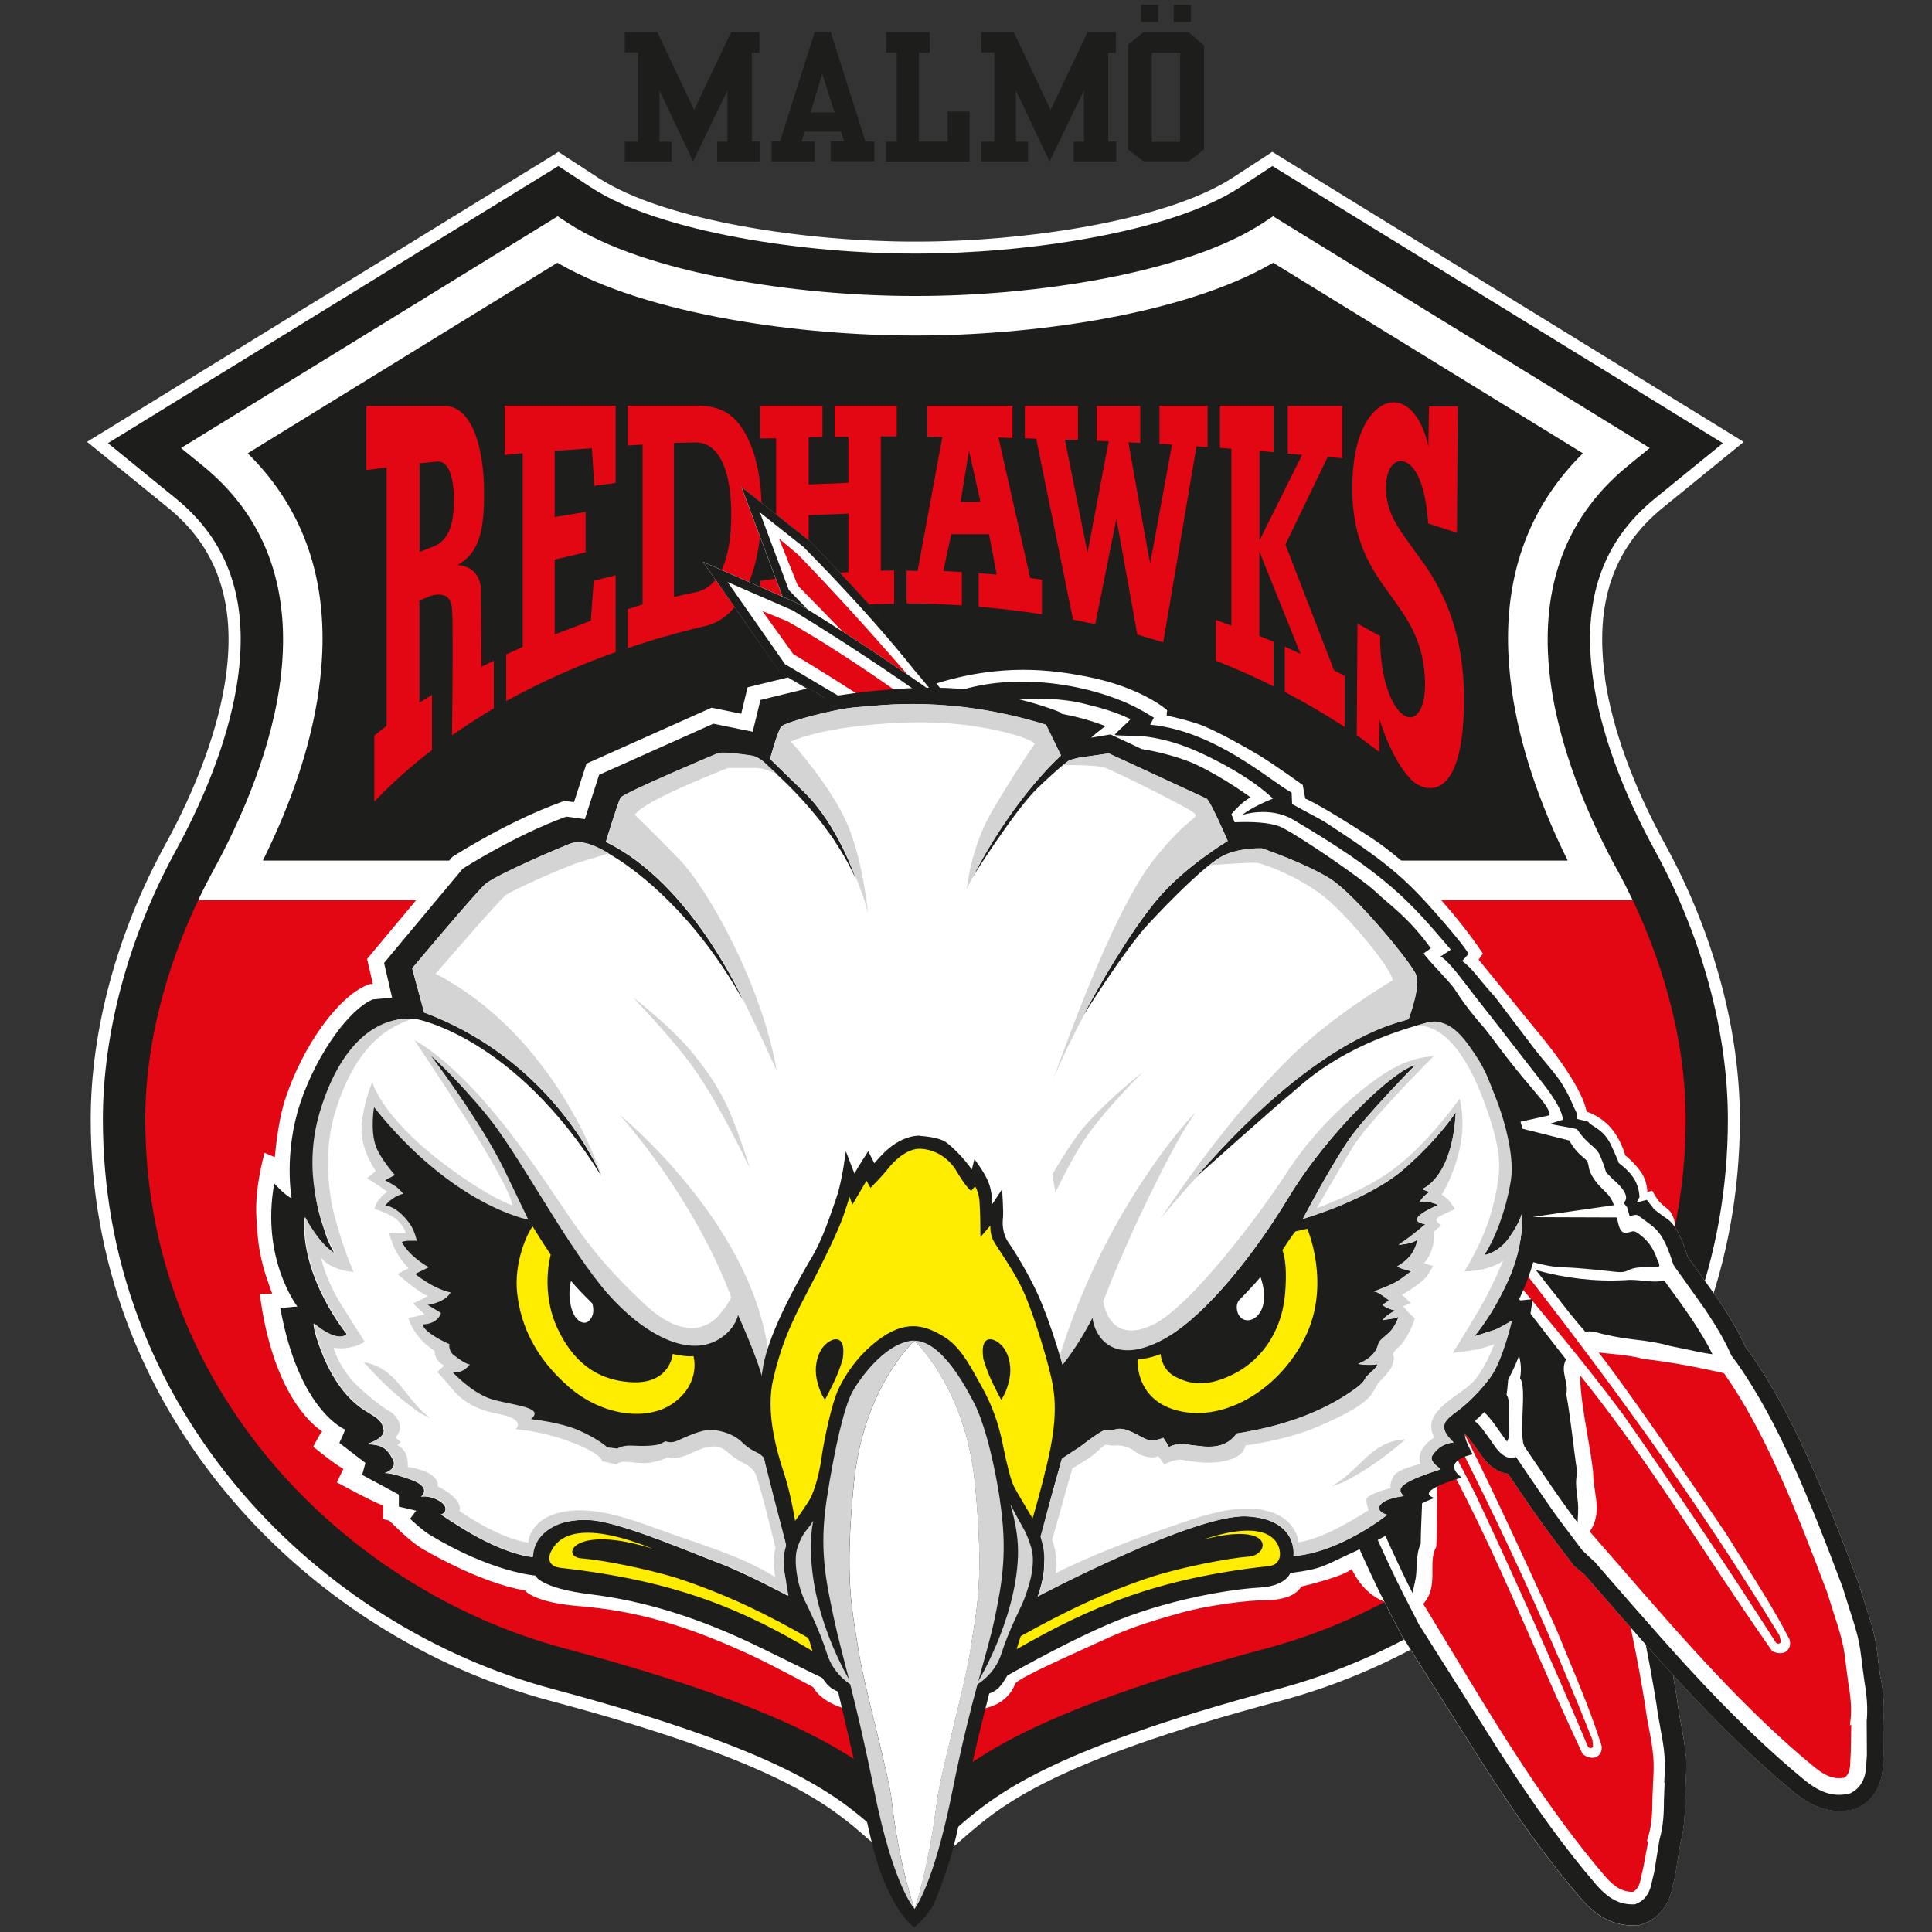
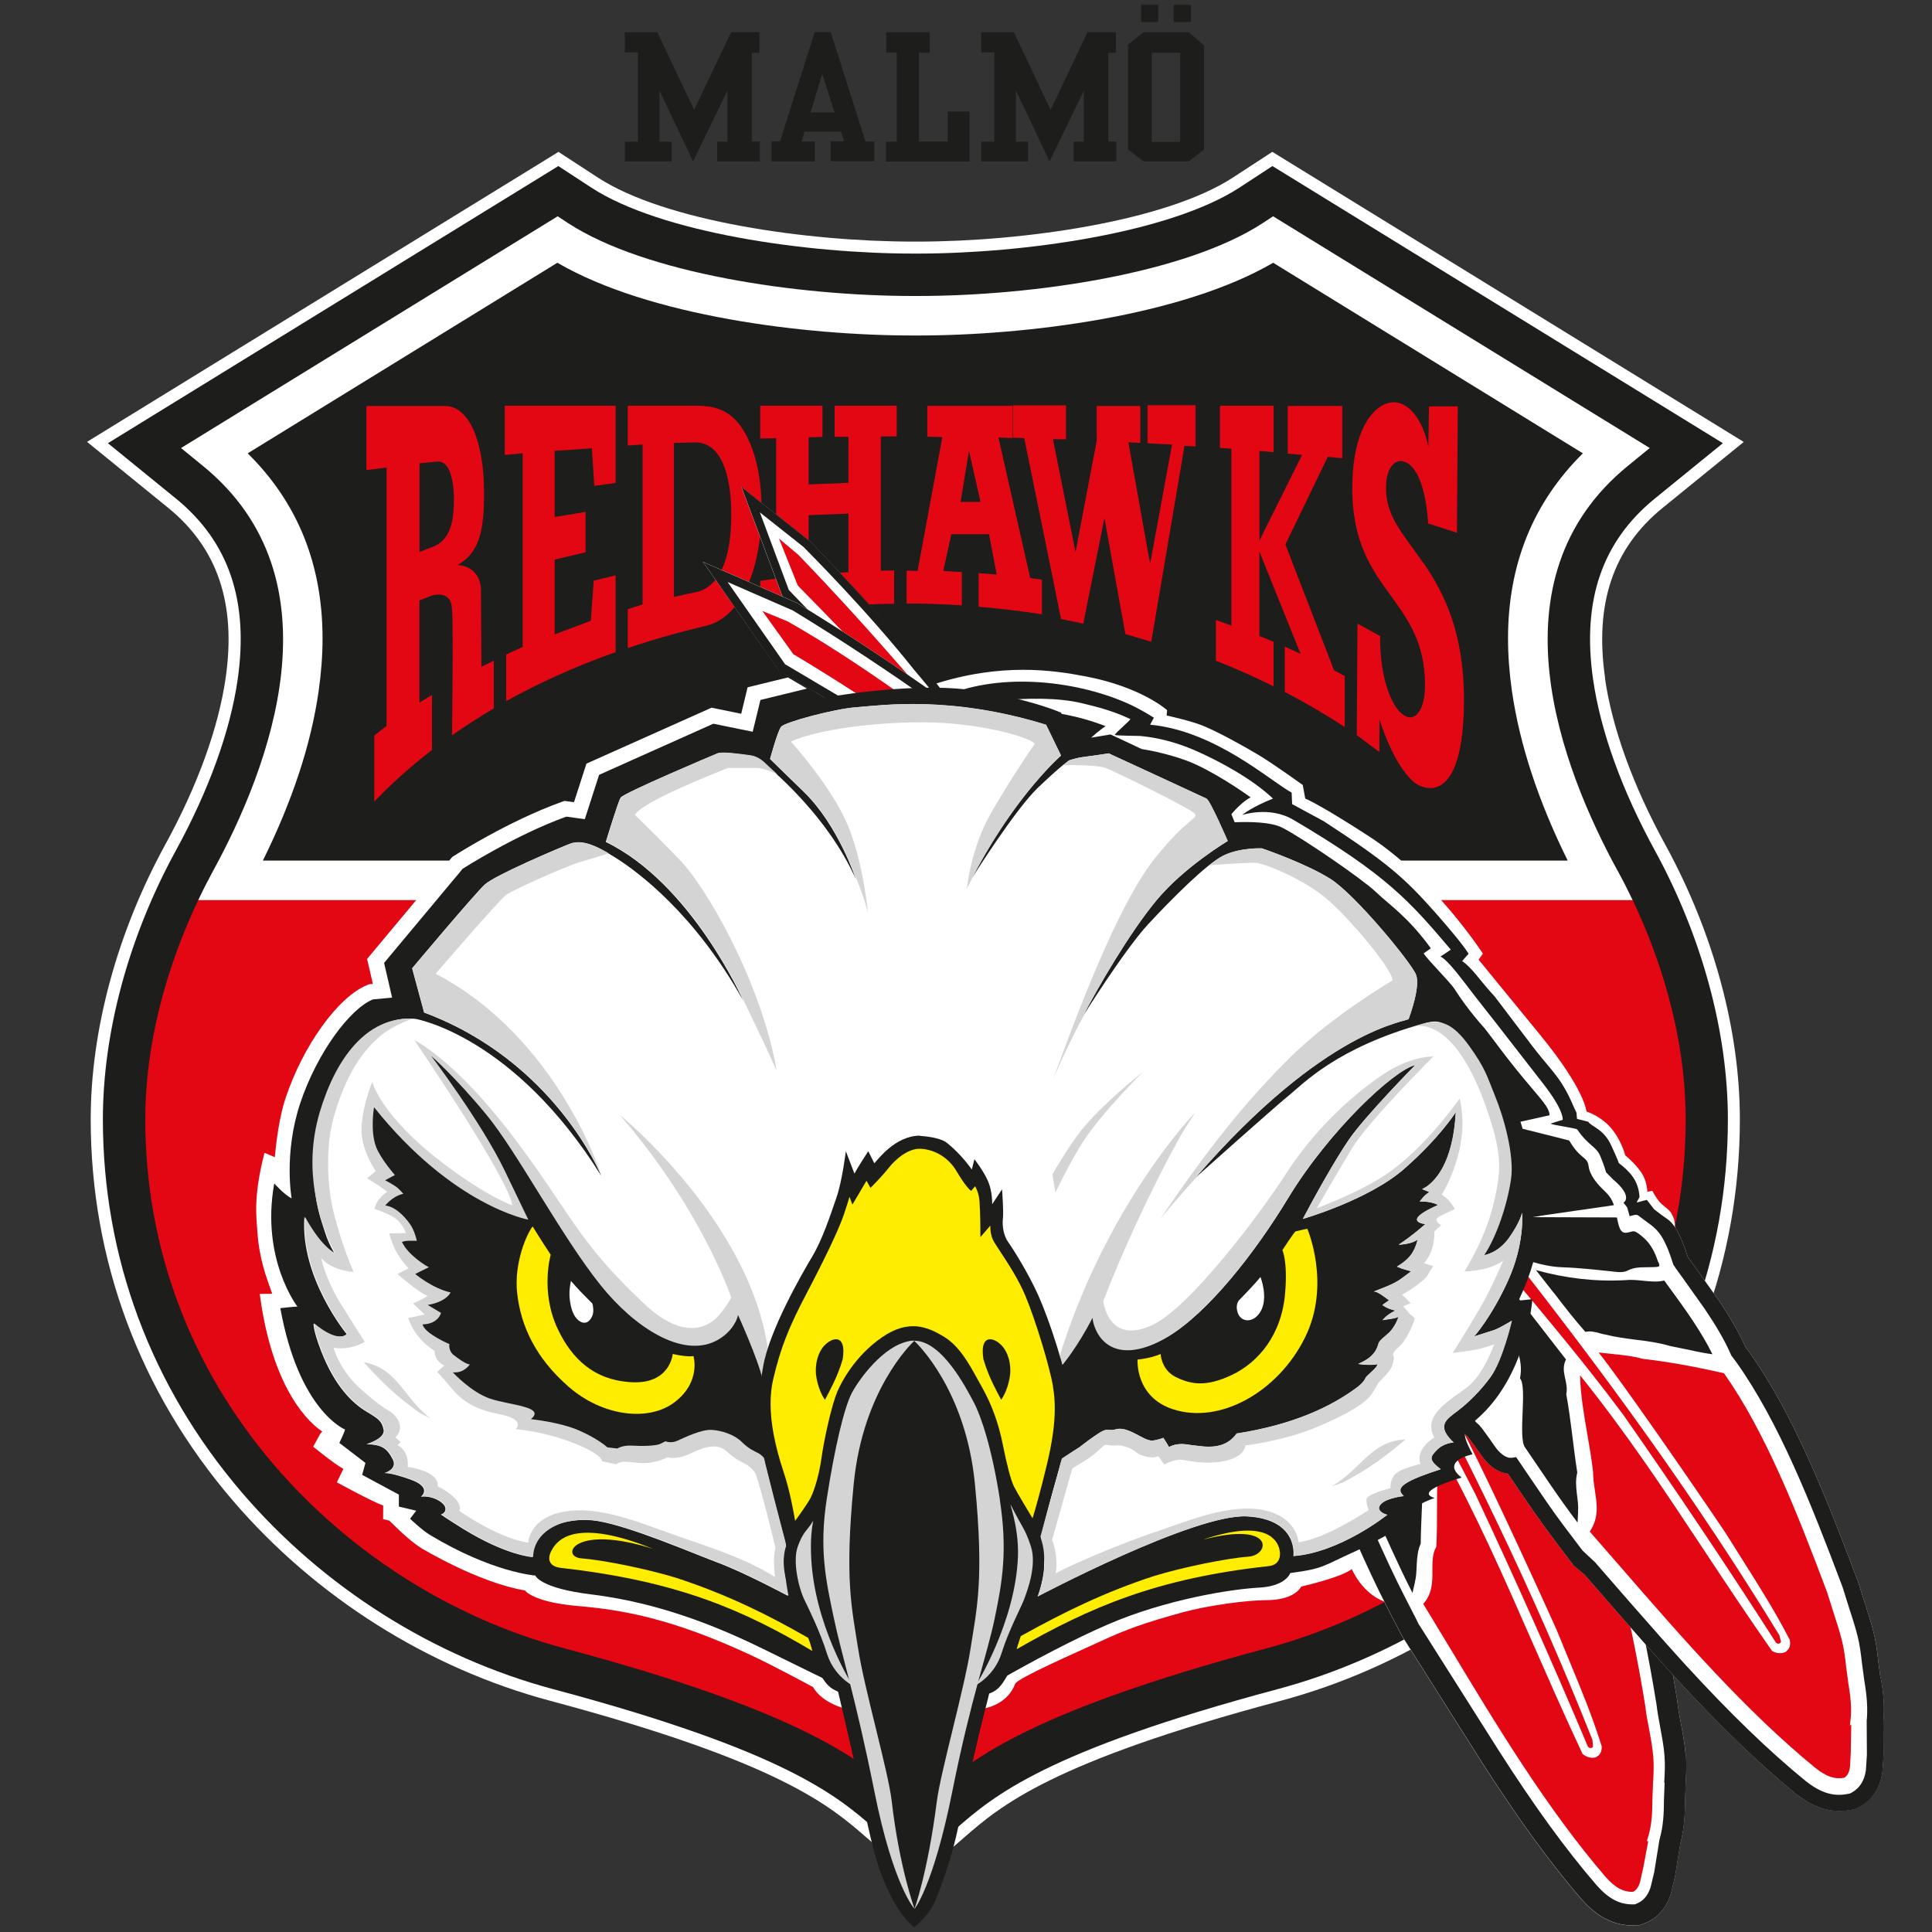
<svg xmlns="http://www.w3.org/2000/svg" id="Lager_2" viewBox="0 0 200 200">
  <rect x="0" y="0" width="200" height="200" fill="#333333" stroke="none" />
  <defs>
    <style>.cls-1{fill:none;}.cls-1,.cls-2,.cls-3,.cls-4,.cls-5,.cls-6{stroke-width:0px;}.cls-2{fill:#1d1d1b;}.cls-3{fill:#e30613;}.cls-4{fill:#d4d4d4;}.cls-5{fill:#fff;}.cls-6{fill:#ffed00;}</style>
  </defs>
  <g id="Lager_6">
    <polygon class="cls-2" points="64.68 16.71 69.52 16.71 69.52 14.67 68.27 14.67 68.27 9.38 71.75 16.71 75.3 9.38 75.3 14.67 74.24 14.67 74.24 16.71 78.66 16.71 78.66 14.65 77.83 14.65 77.83 5.47 78.62 5.47 78.62 3.33 75.68 3.33 71.86 11.38 68.05 3.34 64.68 3.34 64.68 5.42 66.04 5.42 66.04 14.67 64.68 14.67 64.68 16.71" />
    <polygon class="cls-2" points="101.58 16.71 106.42 16.71 106.42 14.67 105.17 14.67 105.17 9.38 108.65 16.71 112.2 9.38 112.2 14.67 111.14 14.67 111.14 16.71 115.56 16.71 115.56 14.65 114.73 14.65 114.73 5.47 115.52 5.47 115.52 3.33 112.58 3.33 108.76 11.38 104.95 3.34 101.58 3.34 101.58 5.42 102.94 5.42 102.94 14.67 101.58 14.67 101.58 16.71" />
    <path class="cls-2" d="m79.86,14.63h.89l3.59-11.31h1.66l3.59,11.33h.92v2.04h-4.51v-2.06h1.39l-.32-1.01h-3.78l-.32,1.03h1.37v2.06h-4.47v-2.08Zm4.05-2.99h2.48l-1.27-4.01-1.21,4.01Z" />
    <polygon class="cls-2" points="91.72 16.72 100.37 16.72 100.37 11.55 98.1 11.55 98.1 14.66 95.12 14.66 95.12 5.46 96.25 5.46 96.25 3.34 91.74 3.34 91.74 5.45 92.83 5.45 92.83 14.67 91.72 14.67 91.72 16.72" />
    <rect class="cls-2" x="118.12" y=".5" width="1.78" height="1.78" />
    <rect class="cls-2" x="121.5" y=".5" width="1.78" height="1.78" />
    <path class="cls-2" d="m116.77,15.48V4.63l1.59-1.29h4.69l1.59,1.36v10.78l-1.58,1.22h-4.69l-1.59-1.22Zm5.4-10.02h-2.94v9.22h2.94V5.45Z" />
    <path class="cls-5" d="m166.16,70.19c-1.11-7.69.83-13.45,5.95-17.61l8.4-6.83-48.8-30.03-4.08,2.66c-6.99,4.55-21.82,6.63-32.65,6.63h-.44c-10.83,0-25.66-2.07-32.65-6.63l-4.08-2.66-.67.42L9.01,45.74l8.4,6.83c5.11,4.16,7.06,9.92,5.95,17.61-.75,5.19-2.91,11.15-6.25,17.25-4.98,9.09-7.72,19.19-7.72,28.44,0,14.57,5.07,28.2,14.67,39.42,8.58,10.03,20.27,17.41,32.91,20.78,23.76,6.35,28.95,10.86,32.74,14.16l5.04,4.38,5.04-4.38c3.79-3.29,8.98-7.81,32.74-14.15,12.64-3.38,24.33-10.76,32.91-20.78,9.6-11.21,14.67-24.84,14.67-39.42,0-9.25-2.74-19.35-7.72-28.44-3.34-6.1-5.5-12.07-6.25-17.25Z" />
    <path class="cls-2" d="m128.31,19.42c-7.2,4.69-22.32,6.83-33.33,6.83h-.44c-11.01,0-26.13-2.14-33.33-6.83l-3.41-2.23L11.17,45.88l7.03,5.72c5.48,4.46,7.58,10.6,6.4,18.76-.77,5.33-2.98,11.44-6.39,17.68-4.88,8.91-7.56,18.8-7.56,27.84,0,14.27,4.97,27.62,14.37,38.6,8.42,9.84,19.88,17.08,32.28,20.39,24.04,6.42,29.36,11.05,33.24,14.42l4.22,3.67,4.22-3.67c3.88-3.37,9.2-7.99,33.24-14.42,12.4-3.31,23.86-10.55,32.28-20.39,9.4-10.98,14.37-24.33,14.37-38.6,0-9.04-2.69-18.93-7.56-27.84-3.41-6.23-5.62-12.34-6.39-17.68-1.18-8.16.91-14.3,6.4-18.76l7.03-5.72-46.63-28.69-3.41,2.23Z" />
    <path class="cls-2" d="m156.12,66.09c0-7.68,2.6-14.09,7.75-19.16-3.93-2.42-30.21-18.59-32.06-19.73-9.49,5.53-25.58,7.53-36.83,7.53h-.44c-11.25,0-27.34-2-36.83-7.53-1.85,1.14-28.13,17.31-32.06,19.73,5.14,5.07,7.75,11.49,7.75,19.16,0,1.77-.14,3.6-.41,5.49-.8,5.51-2.74,11.39-5.77,17.51h135.09c-3.03-6.12-4.98-12-5.77-17.51-.27-1.9-.41-3.73-.41-5.49Z" />
    <path class="cls-3" d="m169,93.18H20.52c-2.51,5.29-5.48,13.49-5.48,22.71,0,13.21,4.61,25.57,13.32,35.75,7.85,9.17,18.53,15.92,30.08,19,25.02,6.69,30.78,11.69,34.99,15.35l1.34,1.17,1.34-1.17c4.21-3.65,9.97-8.66,34.99-15.35,11.55-3.09,22.23-9.84,30.08-19,8.71-10.18,13.32-22.54,13.32-35.75,0-9.22-2.97-17.42-5.48-22.71Z" />
    <path class="cls-5" d="m167.46,90.15c-5.81-10.61-13.39-30.18,1.09-41.95l2.23-1.82-38.99-23.99-1.08.71c-7.99,5.21-23.7,7.54-35.73,7.54h-.44c-12.02,0-27.73-2.33-35.73-7.54l-1.08-.71-38.99,23.99,2.23,1.82c14.48,11.77,6.89,31.34,1.09,41.95-.47.86-.99,1.87-1.54,3.03h148.49c-.55-1.15-1.07-2.17-1.54-3.03Zm-140.25-1.06c3.03-6.12,4.98-12,5.77-17.51.27-1.9.41-3.73.41-5.49,0-7.68-2.6-14.09-7.75-19.16,3.93-2.42,30.21-18.59,32.06-19.73,9.49,5.53,25.58,7.53,36.83,7.53h.44c11.25,0,27.34-2,36.83-7.53,1.85,1.14,28.13,17.31,32.06,19.73-5.14,5.07-7.75,11.49-7.75,19.16,0,1.77.14,3.6.41,5.49.8,5.51,2.74,11.39,5.77,17.51H27.22Z" />
    <path class="cls-1" d="m45.29,47.78s-1.87.18-1.87.18v9.18l1.57-.62c1.75-.81,1.98-2.93,1.98-4.89,0-.45-.04-2.76-.92-3.57-.22-.21-.48-.3-.77-.28Z" />
    <path class="cls-3" d="m147.32,58.25l-1.12-1.57c-1.53-2.1-2.74-3.75-2.72-6.2,0-1.19.32-2.11.86-2.52.28-.21.61-.28.95-.19,1.37.35,2.32,2.75,2.55,6.42.17.05,2.65.86,2.98.96,0-.39.09-12.79.09-13.09-.26,0-2.73.01-2.98.01,0,.27-.07,4.17-.07,4.17h0c-.61-2.95-2-4.37-3.26-4.57-.68-.11-1.42.13-2.07.69-.93.79-2.51,2.88-2.54,8.04-.04,5.71,2,8.53,3.98,11.26,1.82,2.52,3.55,4.9,3.55,9.31-.01,1.62-.43,2.8-1.11,3.17-.33.18-.69.15-1.05-.08-1.47-.93-2.49-4.23-2.49-7.93,0-.1,0-.2,0-.29-.14-.07-1.98-1.08-2.34-1.28,0,.48-.08,11.4-.08,11.54.1.08,1.95,1.46,2.34,1.74,0-.48.02-3.37.02-3.37h0s1.32,4.54,3.53,6.47c.4.35,1.54.98,2.66.42,1.14-.57,2.5-2.53,2.55-8.65.05-7.26-2.1-11.39-4.21-14.47Z" />
    <path class="cls-3" d="m49.8,61.22c0-2.38-1.94-2.67-2.02-2.68l-.4-.05.34-.22c2-1.32,2.39-3.65,2.39-7.23,0-5.47-1.59-9.01-4.04-9.01h-8.14v6.63c.29-.04,2.09-.26,2.09-.26v26.74s-1.17.91-1.27,1v6.84c1.79-1.87,3.79-3.67,5.97-5.34v-5.71c-.31.2-1.3.81-1.3.81v-10.58s1.24-.5,1.25-.5c.04-.01.96-.31,1.58.13.35.25.52.68.53,1.26.06.28.08,1.89.08,3.94,0,3.1-.05,7.18-.07,9.13,1.37-.96,2.82-1.89,4.33-2.79,0-.15,0-4.51,0-4.94-.3.15-1.28.63-1.28.63l-.05-7.79Zm-4.8-4.7l-1.57.62v-9.18s1.86-.17,1.87-.18c.29-.02.54.07.77.28.88.81.92,3.12.92,3.57,0,1.96-.23,4.08-1.98,4.89Z" />
    <path class="cls-3" d="m52.25,47.1c.27-.03,1.86-.18,1.86-.18v20.05s-1.55.71-1.71.78c0,.18,0,4.39,0,4.83,3.52-1.95,7.32-3.66,11.33-5.07v-7.95c-.3.07-2.09.5-2.27.55-.02.21-.3,4.15-.3,4.15l-3.74,1.41v-7.74s2.99-.71,3.2-.76v-4.18c-.31.05-3.2.53-3.2.53v-6.85l3.85-.26s.23,3.6.25,3.89c.27-.04,1.99-.28,2.21-.31v-7.99h-11.48v5.1Z" />
    <path class="cls-3" d="m77.18,44.93c-1.14-2.08-2.6-2.93-5.03-2.93h-7.16v4.12c.26-.02,1.53-.1,1.53-.1v16.55s-1.35.44-1.53.49v4.03c2.63-.89,5.34-1.66,8.08-2.3,4.26-1.04,5.77-7.1,5.77-11.98,0-3.22-.56-5.87-1.66-7.88Zm-5.14,16.36h0,0s0,0,0,0l-2.27.5v-15.94s2.12-.05,2.12-.05c.77-.03,1.44.22,2,.76,1.18,1.13,1.81,3.47,1.81,6.76,0,4.66-1.3,7.49-3.66,7.98Z" />
    <polygon class="cls-3" points="72.03 61.28 72.03 61.28 72.03 61.29 72.03 61.28" />
    <path class="cls-3" d="m86.4,45.22h1.43v4.76l-4.12.17v-4.88s1.19-.03,1.43-.04v-3.23h-6.44v3.39c.25,0,1.65-.02,1.65-.02v14.52s-1.43.21-1.65.24v3.56c2.14-.35,4.3-.63,6.44-.82v-3.47c-.25.02-1.43.11-1.43.11v-6.18l4.12-.16v6.06s-1.2.07-1.43.08v3.46c2.02-.16,4.09-.25,6.16-.27v-3.45c-.24,0-1.38.03-1.38.03v-13.9h1.65v-3.18h-6.43v3.23Z" />
    <path class="cls-3" d="m103.35,45.29s1.21.05,1.46.06v-3.34h-8.82v3.19c.24,0,1.56.05,1.56.05l-2.56,13.86s-.91-.04-1.14-.05v3.41c1.89,0,3.82.07,5.72.2v-3.45c-.24-.01-1.92-.11-1.92-.11l.83-3.81h3.9l.8,4.18s-1.6-.13-1.87-.15v3.48c2.22.19,4.43.45,6.55.78v-3.58c-.21-.03-1.21-.17-1.21-.17l-3.29-14.55Zm-3.91,6.66c.05-.29.71-4.27.87-5.28.23,1,1.12,4.97,1.19,5.28h-2.06Z" />
    <path class="cls-3" d="m133.06,56.38l4.39-9.09s1.24.13,1.5.15v-5.42h-5.64v4.94c.23.02,1.48.13,1.48.13l-4.41,8.86v-9.27s1.21.11,1.47.13v-4.81h-5.56v4.36c.22.02,1.18.1,1.18.1v18.3s-1.29-.47-1.6-.58v4.22c2.05.8,4.06,1.7,5.97,2.65v-4.62c-.16-.07-1.47-.59-1.47-.59v-8.75h0l4.26,10.59s-1.31-.59-1.63-.74v4.69c2.13,1.11,4.22,2.33,6.21,3.64v-5.29c-.14-.07-1.11-.59-1.11-.59l-5.04-13.04Z" />
-     <path class="cls-3" d="m120.04,45.96c.22.01,1.29.06,1.29.06l-2.26,12.29-.16-.77-2.1-11.75s.99.05,1.23.06v-3.82h-4.51v3.6c.22.01,1.24.06,1.24.06l-2.19,11.51-.16-.79-2.18-10.89s1.11.02,1.35.02v-3.52h-5.5v3.35c.22,0,1.18.05,1.18.05,0,0,3.77,18.53,3.81,18.72.17.04,2.05.43,2.3.48.06-.29,2.19-10.92,2.19-10.92h0s2.14,11.82,2.17,12c.16.05,2.4.71,2.68.79.06-.33,3.44-20.28,3.44-20.28,0,0,.91.06,1.15.07v-4.27h-4.98v3.94Z" />
+     <path class="cls-3" d="m120.04,45.96c.22.01,1.29.06,1.29.06l-2.26,12.29-.16-.77-2.1-11.75s.99.05,1.23.06v-3.82h-4.51v3.6l-2.19,11.51-.16-.79-2.18-10.89s1.11.02,1.35.02v-3.52h-5.5v3.35c.22,0,1.18.05,1.18.05,0,0,3.77,18.53,3.81,18.72.17.04,2.05.43,2.3.48.06-.29,2.19-10.92,2.19-10.92h0s2.14,11.82,2.17,12c.16.05,2.4.71,2.68.79.06-.33,3.44-20.28,3.44-20.28,0,0,.91.06,1.15.07v-4.27h-4.98v3.94Z" />
    <path class="cls-5" d="m96.68,70.83c6.97-2.23,12.24-1.48,15.76-.8,5.79,1.12,8.38,3.49,8.38,3.49l-.05.55s2.53.54,3.86,1.1c1.6.67,4.19,2.1,5.75,3.04,1.56.95,4.48,3.05,4.48,3.05l.26,1.41s1.38.52,6.59,3.9c6.79,4.4,11.8,12.15,11.8,12.15l-.45.62s3.14,3.84,6.43,7.86c4.6,5.63,4.74,7.86,4.74,7.86,0,0,1.31.42,2.32,1.47,1.25,1.3,1.7,3.08,1.7,3.08,0,0,.86.65,1.61,1.7.67.94.67,2.06.67,2.06,0,0,.56-.09.5-.12,0,0,.35.66.71,1.11.37.45,1.05.82,1.27,1.23.71,1.29.03,1.09.77,3.15.8,2.21,4.07,6.62,4.07,6.62l-8.9,23.84s-20.8,8.35-25.58,6.62c-2.39-.86-3.43-3.39-3.43-3.39-1.15.89-5.24,1.81-5.24,1.81,0,0-.59,1.4-3.63,1.41-2.01,0-6.05.54-8.69,1.27-3.98,1.1-5.75,1.74-8.37,2.95s-8.69,3.85-8.92,4.44c-1.03,2.66-4.09,2.66-4.09,2.66l-13.24-.02s-2.59-.54-3.59-2.3c0,0-4.18-2.27-6.5-3.34-8.21-3.81-13.26-4.66-17.89-5.06-4.63-.4-5.44-1.61-5.44-1.61-4.83-.81-10.68-4.35-10.68-4.35-.96-.58-2.2-1.75-2.33-1.88l-1.04-1s0,0,0,0c-.32-.07-.63-.15-.63-.15,0,0,.01-1.38.01-1.4-1.24-.46-4.8-2.41-4.8-2.41l.66-1.36s.01-.02.02-.03c-.99-.54-3.13-2.3-3.13-2.3l.76-1.38c.06-.06.12-.12.18-.18-2.23-1.54-5.33-5.59-6.47-14.25l1.29-.02c-.6-1.69-1.36-3.61-1.54-6.5-.08-1.31-.46-3.45.74-8.09l1.07.45c.14-1.59.47-4.21,1.11-6.11,1.82-5.46,5.44-10.48,8.43-11.7l.22-.09s.37-.04.39-.04c-.21-.9-.6-2.58-.6-2.58l8.82-10.56.21-.13c.23-.15,5.61-3.58,11.04-5.54l.37-.13s.73.1.98.13c.43-1.33,1.29-3.99,1.29-3.99l12.95-5.79s1.87.38,3.07.63c.21-.89.66-2.74.66-2.74l4.18-1.02,4.04,2.37c-.49.12,8.05-.68,11.08-1.65Z" />
    <path class="cls-2" d="m171.16,176.44s0,.04,0,.05c0,0,0,0,0,0v-.06Z" />
    <path class="cls-2" d="m128.88,87.42s.03.03.04.05c0,0,0,0,0,0l-.05-.06Z" />
    <path class="cls-2" d="m89.47,73.72s.01-.01.02-.02c0,0,.02-.02.02-.03l-.04.04Z" />
    <path class="cls-2" d="m145.38,107.44s.03.04.05.06c.01.01.03.03.04.04l-.08-.1Z" />
    <path class="cls-2" d="m151.88,118.96s-.04-.06-.06-.09c-.02-.02-.03-.04-.03-.04l.09.13Z" />
    <path class="cls-5" d="m144.81,108.01s0,0,.01.01l-.03-.03s.01.01.02.02Z" />
    <path class="cls-2" d="m91.46,81.67l-.06-2.17-.78-.08c-.13-.01-.24-.03-.35-.04.03.32.05.64.07.91.06,0,.12.01.19.02,0,.24.01.35.02.59-.04,0-.09.01-.15.02.02.09.12.44.23.87.39-.06.84-.13.84-.13Z" />
    <path class="cls-5" d="m174.48,181.51c-.08-1.02-.28-2.07-.47-3.09-.15-.8-.29-1.56-.37-2.26v-.03s0-.03,0-.03c-1.79-11.04-4.05-19.32-6.91-25.32l-.04-.08s-.15-.23-.24-.36c-.04-.16-.09-.34-.09-.34-.4-1.54-1-3.2-1.91-5.21l-1.67-3.49s-.65-1.32-.7-1.42c0-.04-.01-.09-.01-.09,0-.03-.22-1.31-.22-1.31-.13-.63-.29-1.21-.48-1.71-.47-1.23-1.19-2.18-2.1-2.84,0,0-.01-.01-.02-.02-.12-.16-.29-.38-.29-.38l-.51-.52h-.02s-.1-.08-.19-.16c0,0,0,0,0-.01.02-.18.06-.35.05-.56-.02-.84-.31-1.86-1.24-2.88,0,0-.14-.15-.14-.15,0,0-.09-.1-.16-.18,0-.02-.02-.03-.03-.06.08-.28.14-.59.14-.95,0-.4-.1-.85-.31-1.33,0,0-.5-.91-.5-.91,0,0-.29-.38-.48-.62-.02-.1-.13-.52-.13-.52-.2-.74-.52-1.42-1.04-2.21l-.03-.04s-.41-.57-.48-.66c-.05-.09-.22-.38-.22-.38,0,0-.15-.22-.21-.29-.03-.05-.1-.18-.1-.18l-.25-.45c-.24-.39-.55-.75-.94-1.12-.04-.05-.26-.33-.34-.43.02.03.04.06.06.09l-.09-.13s.01.02.03.04c-.55-.91-1.27-1.59-2.12-2.06-.32-1.43-1.25-2.69-2.56-3.59,0-.02.01-.04.01-.06.01-.12.02-.25.02-.39-.01-.43-.1-.95-.29-1.68-.08-1.4-.57-2.61-1.46-3.59-.44-.56-.97-1.04-1.56-1.47.15-.34.25-.71.29-1.11l.11-1.07-.57-.91c-.93-1.48-2.83-3.49-5.21-4.47-.07-.14-.14-.27-.14-.27l-.26-.52s-.17-.32-.17-.32l-.12-.22-.47-.39c-.24-.2-.47-.45-.74-.82l-.57-.83-.41-.62c-.83-1.2-1.95-2.54-3.94-3.5-.25-.18-.47-.44-.82-.97,0,0-.26-.39-.26-.39l-.52-.77c-.37-.52-.73-.97-1.12-1.37-.62-.73-1.35-1.32-2.16-1.85,0-.05.02-.1.02-.15-.02-.79-.41-1.58-1.08-2.25-.02-.1-.07-.35-.07-.35l-.81-.68c-1.06-.89-2.12-1.84-3.24-2.86-1.13-1.02-2.29-2.07-3.51-3.09-1.51-1.27-3.67-2.96-6.25-4.38-.72-.58-1.52-.39-2.35-.74,0,0,0,0,0,0-.83-.47.21.92-.77.63-2.62-1.23-5.77-.91-9.28-.03,0,0-.03-.04-.03-.04l-1.4.88s-2.35-3.62-2.45-3.55c-3.84-4.57-7.68-8.85-11.71-13.02l-.02-.02-7.09-5.61.56,1.5,3.69,9.85.27.27s2.68,2.71,2.68,2.71c2.55,2.57,4.59,5.6,6.96,7.89-.36.26-1.06.79-1.39,1.13-.32.32-.67.73-.94,1.12-.77,1.13-.95,2.15-.93,2.92,0,.17.02.32.04.46h0s.01.08.01.08c0-.03,0-.06-.01-.08l.25,3.14.88,3.31.09.15c.35.58,1.11,2.11,1.91,3.72l1,2c1.09,2.18,2.32,4.58,3.24,5.85.37.84.92,2.04,1.58,3.14,1.04,1.74,2.15,2.9,3.37,3.53l-.04-.02s1.17.66,1.68.95c.39.95,1.25,2.91,1.82,3.6.47.58.97,1.1,1.45,1.62l.23.25c.99,1.05,1.4,1.61,1.48,2.05l.04.23.12.2c.18.28,1.74,2.78,2.51,3.72.92,1.13,1.82,2,2.83,2.74.02.03.07.1.14.29.14.34.24.74.35,1.16l.08.3c.16.6.41,1.5.87,2.39.48.92,2.14,2.33,2.64,2.74l1.01.83s.3-.39.53-.7c.29,1.28.6,2.68.6,2.68l.05.12c.49,1.08,1.33,1.51,1.6,1.65.02,0,.56.27.84.41.55.51,1.1,1.05,1.41,1.39-.05.19-.23.96-.23.96l.89,1.17c.1.14,1.05,1.36,1.99,1.87l.07.04.07.03c.12.05.29.08.44.11.33,1.33,1.03,3.82,1.83,4.97.54.78,1.15,1.51,1.74,2.2,0,0,1.18,1.45,1.25,1.54.32.61.71,1.11,1,1.44,0,0,.68.74.68.74l.41.43c.58.64.67.86.67.89v-.05s.04.28.04.28l.18.33s1.71,2.42,1.85,2.62c.08.19.99,2.36.99,2.36l.09.13.45.66s.53,1.08.53,1.08l.11.23.41.85c.51.99,1.61,1.71,2.24,2.07.19.42.48,1.06.48,1.06.98,2.16,1.98,4.39,3.16,6.67,0,0,1.53,2.96,1.53,2.96l8.31,13.14c3.72,5.8,6.99,10.3,10.3,14.15,1.07,1.19,2.78,2.75,5.44,2.69h0,.45s.43-.15.43-.15c1.41-.47,2.42-1.56,2.92-3.14,0,0,.22-.93.22-.93l.21-.89s.54-3.33.54-3.36c.42-1.55.48-3.1.49-4.42l.06-1.7c.04-.75.08-1.53.06-2.34,0-.27-.02-.55-.04-.84Zm-29.66-73.48s0,0-.01-.01c0,0-.01-.01-.02-.02l.03.03Z" />
    <path class="cls-2" d="m174.48,181.51c-.08-1.02-.28-2.07-.47-3.09-.15-.8-.29-1.56-.37-2.26v-.03s0-.03,0-.03c-1.79-11.04-4.05-19.32-6.91-25.32l-.04-.08s-.15-.23-.24-.36c-.04-.16-.09-.34-.09-.34-.4-1.54-1-3.2-1.91-5.21l-1.67-3.49s-.65-1.32-.7-1.42c0-.04-.01-.09-.01-.09,0-.03-.22-1.31-.22-1.31-.13-.63-.29-1.21-.48-1.71-.47-1.23-1.19-2.18-2.1-2.84,0,0-.01-.01-.02-.02-.12-.16-.29-.38-.29-.38l-.51-.52h-.02s-.1-.08-.19-.16c0,0,0,0,0-.01.02-.18.06-.35.05-.56-.02-.84-.31-1.86-1.24-2.88,0,0-.14-.15-.14-.15,0,0-.09-.1-.16-.18,0-.02-.02-.03-.03-.06.08-.28.14-.59.14-.95,0-.4-.1-.85-.31-1.33,0,0-.5-.91-.5-.91,0,0-.29-.38-.48-.62-.02-.1-.13-.52-.13-.52-.2-.74-.52-1.42-1.04-2.21l-.03-.04s-.41-.57-.48-.66c-.05-.09-.22-.38-.22-.38,0,0-.15-.22-.21-.29-.03-.05-.1-.18-.1-.18l-.25-.45c-.24-.39-.55-.75-.94-1.12-.04-.05-.26-.33-.34-.43.02.03.04.06.06.09l-.09-.13s.01.02.03.04c-.55-.91-1.27-1.59-2.12-2.06-.32-1.43-1.25-2.69-2.56-3.59,0-.02.01-.04.01-.06.01-.12.02-.25.02-.39-.01-.43-.1-.95-.29-1.68-.08-1.4-.57-2.61-1.46-3.59-.44-.56-.97-1.04-1.56-1.47.15-.34.25-.71.29-1.11l.11-1.07-.57-.91c-.93-1.48-2.83-3.49-5.21-4.47-.07-.14-.14-.27-.14-.27l-.26-.52s-.17-.32-.17-.32l-.12-.22-.47-.39c-.24-.2-.47-.45-.74-.82l-.57-.83-.41-.62c-.83-1.2-1.95-2.54-3.94-3.5-.25-.18-.47-.44-.82-.97,0,0-.26-.39-.26-.39l-.52-.77c-.37-.52-.73-.97-1.12-1.37-.62-.73-1.66.34-2.47-.18,0-.05.33-1.77.33-1.82-.02-.79-.41-1.58-1.08-2.25-.02-.1-.07-.35-.07-.35l-.81-.68c-1.06-.89-2.12-1.84-3.24-2.86-1.13-1.02-2.29-2.07-3.51-3.09-1.51-1.27-3.67-2.96-6.25-4.38-.72-.58-.74.14-1.56-.21,0,0-1.49-.26-1.49-.26-.83-.47-2.2.03-3.18-.26-3.2-.15-2.65-.3-6.17.59,0,0-1.35.46-1.35.46l-2.46-3.18h0c-3.84-4.57-7.75-8.85-11.77-13.02l-.02-.02-7.09-5.61.56,1.5,3.69,9.85.27.27s2.68,2.71,2.68,2.71c2.55,2.57,4.59,5.6,6.96,7.89-.36.26-1.06.79-1.39,1.13-.32.32-.67.73-.94,1.12-.77,1.13-.95,2.15-.93,2.92,0,.17.02.32.04.46h0s.01.08.01.08c0-.03,0-.06-.01-.08l.25,3.14.88,3.31.09.15c.35.58,1.11,2.11,1.91,3.72l1,2c1.09,2.18,2.32,4.58,3.24,5.85.37.84.92,2.04,1.58,3.14,1.04,1.74,2.15,2.9,3.37,3.53l-.04-.02s1.17.66,1.68.95c.39.95,1.25,2.91,1.82,3.6.47.58.97,1.1,1.45,1.62l.23.25c.99,1.05,1.4,1.61,1.48,2.05l.04.23.12.2c.18.28,1.74,2.78,2.51,3.72.92,1.13,1.82,2,2.83,2.74.02.03.07.1.14.29.14.34.24.74.35,1.16l.08.3c.16.6.41,1.5.87,2.39.48.92,2.14,2.33,2.64,2.74l1.01.83s.3-.39.53-.7c.29,1.28.6,2.68.6,2.68l.05.12c.49,1.08,1.33,1.51,1.6,1.65.02,0,.56.27.84.41.55.51,1.1,1.05,1.41,1.39-.05.19-.23.96-.23.96l.89,1.17c.1.14,1.05,1.36,1.99,1.87l.07.04.07.03c.12.05.29.08.44.11.33,1.33,1.03,3.82,1.83,4.97.54.78,1.15,1.51,1.74,2.2,0,0,1.18,1.45,1.25,1.54.32.61.71,1.11,1,1.44,0,0,.68.74.68.74l.41.43c.58.64.67.86.67.89v-.05s.04.28.04.28l.18.33s1.71,2.42,1.85,2.62c.08.19.99,2.36.99,2.36l.09.13.45.66s.53,1.08.53,1.08l.11.23.41.85c.51.99,1.61,1.71,2.24,2.07.19.42.48,1.06.48,1.06,1.1,2.44,1.98,4.39,3.16,6.67,0,0,1.53,2.96,1.53,2.96l8.31,13.14c3.72,5.8,6.99,10.3,10.3,14.15,1.07,1.19,2.78,2.75,5.44,2.69h0,.45s.43-.15.43-.15c1.41-.47,2.42-1.56,2.92-3.14,0,0,.22-.93.22-.93l.21-.89s.54-3.33.54-3.36c.42-1.55.48-3.1.49-4.42l.06-1.7c.04-.75.08-1.53.06-2.34,0-.27-.02-.55-.04-.84Zm-2.16,3.06s-.07,1.8-.07,1.8c0,1.29-.06,2.65-.44,3.99v.02s-.02.05-.02.05c0,0-.55,3.39-.55,3.39,0,0-.37,1.55-.37,1.55-.29.9-.8,1.47-1.55,1.73l.13-.02s-.19.05-.24.06c-.06,0-.13,0-.13,0-1.39.03-2.53-.56-3.78-1.96-3.24-3.76-6.45-8.18-10.11-13.9l-8.28-13.08s.01.04.02.07c-.1-.22-.41-.84-1.48-2.91-1.15-2.23-2.14-4.43-3.11-6.57,0,0-.73-1.62-.73-1.62,0,0-.23-.5-.23-.5l-.73-.03c-.26,0-.7-.35-1.08-1.08,0,0-.38-.78-.38-.78,0,0-.11-.23-.11-.23,0,0,0,.03.01.05-.05-.13-.19-.42-.59-1.22-.01-.02-.29-.51-.29-.51l-.02-.03-.04-.04s-.15-.19-.21-.26c-.03-.06-.06-.16-.06-.16,0,0-.26-.63-.46-1.1.1-.02.2-.04.2-.04v-.43c-.2-.45-.36-.83-.36-.83l-.07-.09s-.52-.73-1-1.42c-.05-.07-.1-.15-.16-.22-.22-.31-.41-.59-.54-.76-.17.22-.31.39-.36.44,0-.04-.01-.14-.01-.14-.06-.6-.41-1.2-1.22-2.09,0,0-.43-.46-.43-.46,0,0-.63-.68-.63-.68-.24-.27-.55-.66-.76-1.11,0,0-.05-.1-.05-.1l-1.41-1.74c-.57-.67-1.14-1.36-1.63-2.05-1.1-1.59-1.63-3.03-1.67-4.56,0,0-.02-1.16-.02-1.16l-1.12-.04c-.13,0-.27-.04-.41-.09-.49-.28-.76-.58-.85-.69l.04.06-.42-.6s-.16-.22-.28-.37c.06-.23.18-.74.18-.74l-.05-.21c-.14-.57-.36-.95-.67-1.36,0,0-.48-.6-.48-.6l-.8-.49s-.54-.29-.54-.29c-.02-.01-1.01-.49-1.01-.49-.21-.11-.45-.27-.61-.62,0-.01-.21-.41-.21-.41h0s-.03-.07-.05-.1c-.02-.1-1.21-6.45-1.21-6.45,0,0-1.68,2.23-2.07,2.73-.54-.39-.99-.88-1.33-1.54-.36-.69-.56-1.43-.7-1.97,0,0-.08-.29-.08-.29-.12-.47-.25-.95-.44-1.41-.18-.44-.37-.76-.62-1.02l-.03-.03-.06-.05-.03-.02c-.91-.65-1.72-1.43-2.56-2.46-.59-.72-1.13-1.5-1.71-2.31,0,0-.36-.51-.49-.69-.02-.09-.04-.2-.04-.2-.2-1.02-.87-1.88-2.03-3.11l-.23-.25c-.46-.48-.93-.98-1.35-1.5-.62-.76-1.05-1.45-1.35-2.18,0,0-.03-.07-.05-.13,0-.06-.02-.14-.02-.14,0,0-.02-.08-.2-.89,0-.03-.1-.33-.1-.33l-.05-.18-2.36-1.22c-.86-.44-1.68-1.33-2.51-2.73-.63-1.05-1.16-2.22-1.51-3.01l-.04-.09-.06-.08c-.82-1.1-2.04-3.5-3.13-5.67l-.99-1.99c-.86-1.73-1.6-3.22-2-3.88l.06.22-.12-.31s-.02-.03-.03-.06c-.01-.07-.03-.17-.03-.17,0,0-.21-.93-.34-1.53.1-.02-.49-4.18-.49-4.18-.01-.52.18-1.08.57-1.65.23-.34,2.83-2.4,2.83-2.4l-1.35-1.99s0,0,0,0c-2.22-2.52-10.08-10.49-10.11-10.56-.01-.04-1.31-3.51-1.31-3.51,0,0-1.67-4.46-1.69-4.53,1.54,1.22,4.49,3.55,4.52,3.58.5.52,6.5,6.5,11.44,12.71.1.1,1.47,1.76,1.47,1.76l1.83,2.67s.69-1.37.76-1.44c.1-.03,1.28-.68,1.28-.68,3.87-.97,8.18-.56,11.24,1.16l-2.15-1.58.04.02h.02c1.87.8,3.46,2.49,4.99,4.13.86.92,1.67,1.78,2.54,2.51,1.19,1,2.33,2.03,3.44,3.04,1.14,1.03,2.21,2,3.3,2.91,0,0,.14.12.25.2.01.07.06.29.06.29l.24.2c.4.33.63.69.64,1l-.02.18.02-.05-.32.99.32.18.53.3c.85.48,1.53,1.04,2.14,1.76.36.37.66.75.99,1.2l.48.72s.27.4.27.4c.45.68.85,1.17,1.42,1.57l.03.02.07.04.04.02c1.61.74,2.51,1.81,3.23,2.85l.39.58s.62.9.62.9c.39.54.73.91,1.12,1.23,0,0,.08.07.14.12.04.07.09.17.09.17,0,0,.24.47.24.47,0,0,.34.65.34.65.01.02.23.39.23.39l.4.15c1.91.69,3.63,2.38,4.49,3.75,0,0,.1.16.18.28-.02.14-.03.34-.03.34-.03.33-.14.57-.33.78l-1.02,1.12,1.32.73c.71.39,1.3.9,1.76,1.5v.02s.04.03.04.03l.02.02c.62.66.93,1.46.95,2.45v.1s.03.1.03.1c.06.22.23.88.24,1.26v.11s-.02.06-.02.06h0s.01-.02.02-.03c-.04.06-.13.2-.45.71l-.25.41,1.13.59c1.13.59,1.9,1.54,2.14,2.6,0,0,.22,1.01.22,1.01l.55.24c.68.3,1.21.8,1.64,1.52v.02s.05.05.05.05l.46.6.05.05c.31.28.52.53.68.79,0,0,.16.3.16.3,0,0,.18.34.18.34l.03.03.2.29s.2.36.2.36v.02s.56.76.56.76c.37.56.6,1.03.73,1.55,0,0,.06.25.06.25,0,0,.14.56.14.56,0,0,.06.09.06.09,0,0,.07.13.07.13l.02.03.06.08s.42.55.48.62c.03.05.3.54.33.59.08.18.12.36.13.52,0,.16-.03.31-.1.46,0,0,.01,0,.01,0-.03.05-.06.1-.07.14,0,0-.18.39-.18.39l.59,1.18.39.44s.12.13.12.13c.19.21.66.73.68,1.49,0,.14,0,.3-.04.46l.11-.21-.24.67.11.12.48.89s.52.41.54.42c.06.06.14.15.26.26.03.04.26.34.26.34.01.01.05.06.05.06.03.03.15.15.15.15l.03.03.08.05c.62.41,1.11,1.07,1.45,1.95.15.39.28.85.39,1.37,0,0,.2,1.17.2,1.17,0,0,.06.38.06.38v.07s.86,1.73.86,1.73c0,0,1.65,3.44,1.65,3.44.85,1.88,1.42,3.43,1.78,4.85l.18.69s.32.48.35.53c2.76,5.81,4.95,13.88,6.71,24.69.08.73.24,1.56.38,2.35.18.98.37,1.98.44,2.88l.04.71c.02.74-.02,1.47-.06,2.18Z" />
    <path class="cls-3" d="m82.59,60.62c3.47,3.54,6.89,7.01,9.87,10.41,17.41,20.98,35.12,40.57,49.04,63.56,3.85,6.67,7.77,13.24,11.25,20.12,4.03,8.59,7.9,17.24,11.63,26.1.15.2.43.19.53,0l-.06-.7c-6.24-15.73-13.1-29.6-20.94-44.16-.24-.46-.32-.95-.71-1.35-5.37-10.38-13.23-18.44-19.9-28.11-12.86-16.51-25.55-33.38-40.66-49.06l-2-1.68,1.95,4.87Z" />
    <path class="cls-3" d="m165.29,181.85c.2-.1.54-.36.52-1.03v-.05s-.02-.05-.02-.05c-.98-3.12-2.14-5.92-3.37-8.88l-1.28-3.12c-3.09-6.88-8.03-17.49-9.81-20.78.51.15,1.31.39,1.31.39,1.07.3,2.08.59,3.04,1.06h.03s.03.02.03.02c1.12.34,2.24.86,3.32,1.35,1.53.7,3.1,1.42,4.71,1.66,2.69,5.69,4.83,13.6,6.55,24.19.08.74.23,1.54.38,2.32.18.95.36,1.94.44,2.86.02.23.03.46.04.69.02.73-.02,1.45-.06,2.15l-.07,1.75c0,1.19-.05,2.46-.4,3.65l-.17.58s.09-.02.15-.03c-.14.76-.54,2.87-.54,2.87v-.04s-.16.73-.16.73c-.14.72-.3,1.47-.92,1.71-1,0-1.79-.43-2.78-1.53-6.14-7.14-11.29-15.68-16.27-23.95,0,0-2.37-3.92-2.63-4.34.95-1.02.96-2.31.95-3.47,0-.88,0-1.71.37-2.38l.04-.07v-.08c.07-1.31.07-2.66.07-3.97,0-2.06.01-4.17.3-6.12,3.77,6.84,6.6,13.29,9.58,20.09,1.62,3.68,3.29,7.5,5.15,11.46l.03.07.06.05c.35.29.97.48,1.42.26Z" />
    <path class="cls-2" d="m142.51,143.7c.43,1.83,1.07,3.57.35,5.42.63,1-1.24,3.15-.65,4.33.42,1.3-.63,1.67-.03,2.82,1.31,2.85,2.53,5.69,4.04,8.63l.27-1.18-.03.06c.33-1.06.01-2.67.61-3.98.04-2.71.27-5.82.24-8.62.49-1.24-.11-2.63.74-3.77l-4.68-8.28c-.08,1.54.24,3.06-.85,4.58Z" />
    <path class="cls-2" d="m194.92,178.32s0-.06,0-.09v-.05s0,.14,0,.14Z" />
    <path class="cls-2" d="m92.1,78.02s.01-.02.02-.02c0,0,.01-.02.02-.03l-.04.05Z" />
    <polygon class="cls-2" points="164.78 119.51 164.78 119.51 164.78 119.51 164.78 119.51" />
    <path class="cls-2" d="m194.12,178.24s0-.03,0-.04h0s0,.04,0,.04Z" />
    <path class="cls-2" d="m91.84,82.49h0s.01.06.02.08l-.02-.08Z" />
    <path class="cls-5" d="m194.67,173.75h0s-.22-1.69-.22-1.69c-.11-1-.23-2.04-.51-3.13-.26-1.03-.61-2.11-.95-3.15l-.64-2.03-.02-.06c-3.33-8.84-6.69-17.3-11.2-23.66-.01-.02-.29-.4-.44-.59-.02-.05-.05-.1-.05-.1-.65-1.45-1.53-2.97-2.76-4.79l-2.24-3.15s-.75-1.03-.77-1.06c-.02-.02-.07-.11-.14-.2-.31-.97-.68-1.99-1.24-2.94-.52-.89-1.14-1.42-1.61-1.79l-.54-.39-.95-.71-.14-.07s-.3-.1-.34-.12c-.04-.06-.16-.2-.19-.25-1.14-.83.03-.4-1.1-1.27.01-.11-.93-.92-.93-1.04-.01-.58-.56-.87-.93-1.41l-.31-.59s-.8-.87-.8-.87c-.02-.03-.75-1.23-.75-1.23,0,0-2.07-1.62-2.07-1.62l-.1-.92c-.67-.94-1.34-1.87-1.89-2.49-1.29-1.44-1.82-2.42-1.82-2.42,0,0-.98-1.62-.98-1.62,0,0-1.21-1.38-1.21-1.38,0,0-1.2-1.14-1.2-1.15-.02-.04-1.09-1.15-1.09-1.15l-1.34-1.85c-.31-.64-2.99-3.03-3.69-3.62-.45-.37,1.39-.37.58-.73.14-.43-1.36-1.99-3.44-4.33-1.08-.99-2.4-2.16-3.17-3.14-1.46-1.85-2.47-2.9-4.38-3.59-.1-.03-1.48-.9-2.31-1.73,0,0-2.55-1.96-2.55-1.96-.32-.32-1.01-1.16-1.41-1.46-.61-.47-1.01-1.06-1.72-1.29-.15-1.07-1.48-1.25-2.54-1.79-2.92-1.49-3.23-2.25-6.17-3.02-4.09-1.07-3.28-1.35-6.28-2.72-4.46-2.03-11.54-3.36-16.38-1.45l-.68-.21-1.07.71s-.6-.33-.62-.31c-4.95-3.51-9.81-6.72-14.84-9.79l-.03-.02-9.73-4.25.91,1.3,6.97,9.97.41.24,3.27,1.94c3.06,1.8,5.96,3.51,8.63,5.3-.31.32-.6.67-.84,1.04-.26.37-.54.84-.73,1.27-.4.88-.52,1.66-.51,2.31.01.42.08.76.17,1.06.01.08.09.62.1.71,0,.05-.01.11-.01.16.01.45.14.84.25,1.11,0,0-.07.03-.07.03l.75,1.6c.12.26.35.78.77,1.87l.2.51.36.41c.3.34.88,1.12,1.47,1.91l2.36,3.2c1.44,1.95,3.06,4.09,4.17,5.19.5.76,1.24,1.84,2.09,2.81,1.32,1.53,2.6,2.47,3.92,2.88,0,0,.98.3,1.62.5.04.09.07.16.07.16l.12.42.24.37c.53.83,1.22,1.61,2.1,2.37.56.49,1.15.92,1.72,1.35l.25.19c1.15.86,1.64,1.33,1.8,1.75,0,0,.24.63.24.63l.47.47.44.44c.7.7,1.43,1.42,2.19,2.08,1.09.94,2.13,1.64,3.24,2.19.03.02.08.08.18.25.19.31.36.68.54,1.08l.13.29c.26.56.65,1.4,1.26,2.2.74.98,1.66,1.69,2.73,2.12h.03s1.79.62,1.79.62c0,0,.07-.14.11-.21.23.62.57,1.54.57,1.54l.25.35s.26.35.26.35l-.04-.05c.67.98,1.57,1.26,1.87,1.35.03,0,1.08.3,1.08.3,0,0,.4.12.92.33.12.1.23.2.25.22.13.12.21.21.27.29-.02.28-.08,1.2-.08,1.2l1.07,1,.49.48c.33.3.91.72,1.79,1.01l.08.02.08.02c.1.02.2.01.29.02.46,1.62,1.36,3.13,2.78,4.57.67.68,1.4,1.29,2.09,1.87,0,0,.15.12.15.12,0,0,1.26,1.09,1.34,1.16.42.55.89.97,1.23,1.24l.79.6.48.36c.64.49.78.7.8.74.05.17.44,1.64.44,1.64,0,0,2.19,1.16,2.85,2.24.24.38.43.67.43.67,0,0,.26.41.26.41,0,0,.32.28.41.36.06.07.22.27.22.27l.71.98.12.17.57.79c.75,1,1.67,1.56,2.58,1.67.26.39.63.92.63.92,1.32,1.95,2.69,3.97,4.23,6l1.98,2.62s.96.8,1.1.91c.64.74,6.48,7.47,9.32,10.57,4.63,5.05,8.61,8.89,12.52,12.09,1.26.99,3.2,2.21,5.82,1.68,0,0,.44-.09.44-.09l.4-.22c1.31-.72,2.12-1.96,2.34-3.61,0,0,.07-.98.07-.98l.04-.68v-.13s-.01-3.44-.01-3.44c0,.03,0,.06,0,.09v-.14s0,.05,0,.05c.16-1.61-.04-3.17-.26-4.48Zm-102.82-91.25h0s.02.07.02.07c0-.02-.01-.05-.02-.07Zm102.28,95.7s0,.03,0,.04v-.05s0,.01,0,.01Z" />
    <path class="cls-2" d="m194.67,173.75h0s-.22-1.69-.22-1.69c-.11-1-.23-2.04-.51-3.13-.26-1.03-.61-2.11-.95-3.15l-.64-2.03-.02-.06c-3.33-8.84-6.69-17.3-11.2-23.66-.01-.02-.29-.4-.44-.59-.02-.05-.05-.1-.05-.1-.65-1.45-1.53-2.97-2.76-4.79l-2.24-3.15s-.75-1.03-.77-1.06c-.02-.02-.07-.11-.14-.2-.31-.97-.68-1.99-1.24-2.94-.52-.89-1.02-1.06-1.49-1.43l-.76-.58-.76-.98-1.03.27s.04.01,0,0c-.04-.06.3-.55.27-.59-.11-1.72-1.03-2.63-2.15-3.5.01-.11-.71-1.66-.75-1.76-.8-1.79-2.04-1.96-2.41-2.51,0,0-1.15-.29-1.15-.29-.02-.03-.06-.64-.06-.64-.48-.96-.56-1.37-1.25-2.57-.86-1.5-2.02-2.61-3.27-4.26-1.11-1.47-3.94-5.19-3.94-5.19-1.58-1.7-2.31-2.95-3.38-3.68l.67-.76c-.59-.94-1.94-2.54-3.38-4.18-3.35-3.8-5.21-5.36-11.62-9.54l-3.27-1.77-.05-1.19c-2.26-1.23-7.9-6.39-14.65-7.03l.39-.72s-1.41-.92-2.87-1.55c-5.53-2.4-13.49-3.18-19.19-.51h0s.02-.02,0,0c-4.95-3.51-9.81-6.72-14.84-9.79l-.03-.02-9.73-4.25.91,1.3,6.95,10,3.69,2.15c3.06,1.8,5.96,3.51,8.63,5.3-.31.32-.6.67-.84,1.04-.26.37-.54.84-.73,1.27-.4.88-.52,1.66-.51,2.31.01.42.08.76.17,1.06.01.08.09.62.1.71,0,.05-.01.11-.01.16.01.45.14.84.25,1.11,0,0-.07.03-.07.03l.75,1.6c.12.26.35.78.77,1.87l.2.51.36.41c.3.34.88,1.12,1.47,1.91l2.36,3.2c1.44,1.95,3.06,4.09,4.17,5.19.5.76,1.24,1.84,2.09,2.81,1.32,1.53,2.6,2.47,3.92,2.88,0,0,.98.3,1.62.5.04.09.07.16.07.16l.12.42.24.37c.53.83,1.22,1.61,2.1,2.37.56.49,1.15.92,1.72,1.35l.25.19c1.15.86,1.64,1.33,1.8,1.75,0,0,.24.63.24.63l.47.47.44.44c.7.7,1.43,1.42,2.19,2.08,1.09.94,2.13,1.64,3.24,2.19.03.02.08.08.18.25.19.31.36.68.54,1.08l.13.29c.26.56.65,1.4,1.26,2.2.74.98,1.66,1.69,2.73,2.12h.03s1.79.62,1.79.62c0,0,.07-.14.11-.21.23.62.57,1.54.57,1.54l.25.35s.26.35.26.35l-.04-.05c.67.98,1.57,1.26,1.87,1.35.03,0,1.08.3,1.08.3,0,0,.4.12.92.33.12.1.23.2.25.22.13.12.21.21.27.29-.02.28-.08,1.2-.08,1.2l1.07,1,.49.48c.33.3.91.72,1.79,1.01l.08.02.08.02c.1.02.2.01.29.02.46,1.62,1.36,3.13,2.78,4.57.67.68,1.4,1.29,2.09,1.87,0,0,.15.12.15.12,0,0,1.26,1.09,1.34,1.16.42.55.89.97,1.23,1.24l.79.6.48.36c.64.49.78.7.8.74.05.17.44,1.64.44,1.64,0,0,2.19,1.16,2.85,2.24.24.38.43.67.43.67,0,0,.26.41.26.41,0,0,.32.28.41.36.06.07.22.27.22.27l.71.98.12.17.57.79c.75,1,1.67,1.56,2.58,1.67.26.39.63.92.63.92,1.32,1.95,2.69,3.97,4.23,6l1.98,2.62s.96.8,1.1.91c.64.74,6.48,7.47,9.32,10.57,4.63,5.05,8.61,8.89,12.52,12.09,1.26.99,3.2,2.21,5.82,1.68,0,0,.44-.09.44-.09l.4-.22c1.31-.72,2.12-1.96,2.34-3.61,0,0,.07-.98.07-.98l.04-.68v-.13s-.01-3.44-.01-3.44c0,.03,0,.06,0,.09v-.14s0,.05,0,.05c.16-1.61-.04-3.17-.26-4.48Zm-102.82-91.25h0s.02.07.02.07c0-.02-.01-.05-.02-.07Zm75.1,39.56c2.21,1.86,1.11,2.44,1.11,2.44,0,0,.3.38.38.48.03.12.26.92.26.92l.42-.11c.17-.04.3-.03.38-.01,0,0,.02,0,.05.02.13.09.83.62.83.62l.48.35c.38.29.81.67,1.19,1.3.51.86.86,1.84,1.15,2.78l.02.06.27.41s.79,1.09.79,1.09l2.2,3.1c1.17,1.73,2.01,3.17,2.62,4.53l.12.27.53.71c4.39,6.18,7.7,14.53,10.99,23.27,0,0,.63,2.01.63,2.01.33,1.01.67,2.06.92,3.04.25.99.36,1.96.47,2.91l.24,1.78h0c.14.85.27,1.76.29,2.69.01.46,0,.93-.05,1.41v.03s.02,3.52.02,3.52c0,.1-.1,1.54-.1,1.54-.15,1.11-.65,1.9-1.48,2.35,0,0-.11.06-.17.09-.07.02-.19.04-.19.04-1.51.31-2.83-.09-4.41-1.34-3.84-3.14-7.76-6.93-12.34-11.92-2.98-3.24-9.3-10.54-9.36-10.61v-.02s-1.34-1.25-1.39-1.3c-.04-.06-2.01-2.66-2.01-2.66-1.08-1.43-2.27-3.19-3.53-5.05l-1.33-1.96-.45.07c-.49.07-1.11-.32-1.65-1.04l-.53-.75-.12-.18-.76-1.04s-.36-.43-.36-.43h-.02s-.22-.21-.29-.27c-.04-.07-.12-.2-.12-.2,0,0-.07-.09-.27-.4,0,0,0,0,0-.01,0-.05-.08-.16-.2-.28,0,0,0,0,0,0,0,0,0,0,0,0-.7-.76-3.02-2.59-2.91-2.89-.07-.26-.15-.54-.15-.54-.13-.48-.53-.94-1.4-1.61l-.5-.38-.73-.56c-.31-.25-.71-.6-1.02-1.05l-.03-.04-1.49-1.3-.15-.12c-.66-.55-1.35-1.13-1.97-1.76-1.42-1.44-2.23-2.85-2.53-4.45l-.13-.7-.69.1c-.19.03-.38.02-.58-.02-.61-.21-.98-.49-1.14-.64l-.48-.47s-.3-.28-.48-.45c.02-.26.06-.86.06-.86l-.04-.1c-.21-.47-.45-.75-.79-1.08-.01,0-.5-.44-.5-.44l-.07-.03c-.71-.3-1.28-.47-1.3-.47,0,0-1.06-.3-1.06-.3-.28-.09-.66-.24-.95-.67-.01-.02-.26-.35-.26-.35,0,0-.07-.09-.11-.15-.04-.11-1.83-4.92-1.83-4.92,0,0-.97,1.88-1.2,2.32-.19-.06-.38-.13-.38-.13-.76-.3-1.42-.82-1.98-1.56-.5-.66-.84-1.4-1.07-1.89l-.13-.28c-.19-.42-.39-.86-.64-1.26-.22-.35-.43-.6-.66-.76l-.03-.02-.04-.02c-1.04-.49-2-1.14-3.03-2.03-.71-.62-1.39-1.29-2.1-2l-.44-.44s-.13-.13-.21-.21c-.04-.1-.11-.28-.11-.28-.33-.87-1.09-1.55-2.37-2.51,0,0-.26-.19-.26-.19-.54-.4-1.11-.82-1.62-1.27-.77-.66-1.33-1.3-1.78-2,0,0-.07-.1-.11-.17-.02-.07-.06-.19-.06-.19l-.33-.8s-.06-.11-.06-.11l-.09-.17-2.35-.72c-1-.31-2.02-1.08-3.13-2.37-.82-.95-1.55-2.02-2.02-2.74l-.03-.04-.04-.04c-1.01-.96-2.64-3.12-4.09-5.08l-2.36-3.2c-.7-.95-1.23-1.65-1.55-2.02,0,0-.1-.12-.16-.18-.03-.09-.09-.23-.09-.23-.32-.84-.58-1.46-.77-1.87.4-.14,1.23-.43,1.23-.43l-.27-1.35-.4.03c-.75.06-1.12.04-1.29.02-.05-.15-.09-.3-.09-.43,0-.04,0-.09,0-.12v-.07s-.04-.37-.04-.37c0,0-.08-.55-.08-.55v-.04s-.02-.04-.02-.04c-.08-.24-.12-.49-.13-.75-.01-.49.11-1.01.36-1.57.18-.4.41-.77.57-.99.04-.04,1.48-1.68,1.48-1.68l-1.35-.97s0,0,0,0c-2.75-1.85-5.71-3.6-8.85-5.45,0,0-3.41-2.02-3.51-2.08-.09-.13-4.59-6.57-5.95-8.51,1.96.86,6.72,2.93,6.76,2.95,5.06,3.08,9.95,6.32,14.94,9.86.2.14,1.72.13,1.72.13,0,0,0,.01,0,0,.01,0,8.17-1.66,13.36-.37,1.5.37,2.96.71,4.9,1.61.14.06-1.7,1.56-1.58,1.65.12.09,2.49.09,2.64.11,2.5.23,4.6,1.02,5.91,1.61,2.33,1.04,5.65,2.82,7.81,4.87,0,0-2.1.81-3.2,1.7h0s2.83-.96,5.28.48c9.76,5.74,12.14,8.53,16.33,13.46l-1.1.73s.37-.15,2.45,2.59c2.22,2.91,2.71,3.45,4.28,5.5q.86,1.12,3.95,5.08c2.19,2.81,2,3.71,2,3.71l-1.24.39c.1.16,2.64.46,2.75.62,1.18,1.72,1.95,1.71,2.39,2.77.43,1.03.59,1.66.59,1.66l.66.67Zm27.19,56.13s0,.03,0,.04v-.05s0,.01,0,.01Z" />
    <path class="cls-3" d="m82.18,67.75c4.43,2.65,8.38,5.25,12.04,7.73,22.03,15.81,41.78,33.01,59.35,53.15,4.92,5.88,9.87,11.65,14.45,17.8,5.41,7.73,10.67,15.57,15.83,23.62.18.17.46.11.52-.09l-.17-.68c-8.79-14.37-17.88-26.8-28.04-39.74-.32-.41-.47-.87-.93-1.2-7.03-9.26-15.66-17.08-23.85-25.41-15.44-13.95-36.28-30.97-49.86-38.61l-2.6-1.07,3.24,4.52Z" />
-     <path class="cls-2" d="m94.58,79.77s-1,1.36-.59,2.14c.46,2.79-.37.06.58,2.57.03.14.16.14,1.07,2.51,1.34,1.54,6.59,9.18,8.02,10.29,1.1,1.69,2.89,4.28,4.59,4.8.26-1.15.27-1.48.04-2.53.64-.86-1.01-3.19.09-3.51.57.15.68.92.85,1.62-.25.68-.04,1.28.12,1.89.47,1.84,2.1,3.51,2.61,5.26,1.67,2.62,5.15,3.57,6.16,6.22,1.66,1.65,3.18,3.28,5.27,4.23,2.11,1.25,3.79,5.27,3.79,5.27.12-.23.39-.2.41-.44.05-.58.12-1.31.47-1.87-.08-1.01,0-2.26,1.22-2.76-.02,1.36.8,2.61.97,4.05l.02.45,1.62,4.35c.22.3.25.33.3.4.09.14.12.1,1.27.43,0,0,1.03.29,2.01.79-.19.04.12.08.39.46.74.69,1.32,1.45,1.25,2.48.35.33.59.65.96.78,1.37.27,1.57-4.82,2.33-2.18-.16.76-.71,2.62.07,3.22.28,3.68,3.73,5.51,5.93,7.65.77,1.3,3.42,2.19,3.95,4.18l.51.14c.52-1.06-.05-1.99-.23-3,.38-.71-.36-2.19.63-2.19.94.25.15,1.23.12,1.86.11,1.07.32,3.06.67,4.45,0,0-.17-.43,1.65,2.48.77.6,2.48,3.44,2.33,2.9.29-.4.21-1.31.2-2.27,0-1.04.03-2.14-.27-2.49.24-1.84.36-3.46-.42-5.02-.46-1.26-.99-2.47-.29-3.84-.23-1.25-.32-2.83,0-4.01-3.69-4.05-7.38-8.25-11.17-12.22-7.26-7.61-14.79-14.82-22.64-21.74-2.38-2.1-4.8-4.17-7.24-6.2-5.58-4.63-11.28-9.29-17.29-13.41-1.01.31-1.87,1.01-2.37,1.8Z" />
    <path class="cls-2" d="m160.83,133.82s-1.24-1.58-1.83-2.34c3.05.85,6.15,1.21,9.23,1.04h.02c.6-.07,1.23,0,1.84.06.73.08,1.49.15,2.19-.02.19.26.65.89.65.89,1.6,2.19,3.22,4.45,4.34,6.74-.7-.09-1.44-.23-2.22-.41,0,0-2.07-.41-2.08-.42-1.26-.37-2.46-.53-3.62-.67-1.03-.13-2.1-.27-3.23-.55l-.06-.02s-.03,0-.05,0c0,0-.32-.08-.32-.08-.45-.13-1.08-.3-1.57-.16-1.14-1.29-2.23-2.69-3.28-4.07Z" />
    <path class="cls-3" d="m164.7,139.99s.04.02.05.02h0s-.03-.01-.05-.02Zm20.24,30.92c.15-.11.39-.36.37-.83,0-.08-.01-.17-.03-.27v-.05s-.03-.05-.03-.05c-1.49-2.89-3.1-5.44-4.81-8.14l-1.79-2.85c-4.2-6.23-10.85-15.8-13.16-18.71.53.06,1.37.15,1.37.15,1.1.11,2.14.21,3.17.5h.03s.03.01.03.01c2.66.31,5.33.79,8.38,1.49,4.24,6.02,7.48,14.16,10.68,22.69,0,0,.63,2,.63,2,.32.98.65,1.99.89,2.95.24.95.35,1.89.45,2.8l.23,1.73c.13.79.25,1.62.27,2.45,0,.41,0,.81-.05,1.22l-.07.61s.09-.04.14-.06c-.01.78-.05,2.92-.05,2.92v-.04s-.04.75-.04.75c-.02.74-.05,1.5-.63,1.85-.99.18-1.83-.1-2.99-1.01-7.24-5.93-13.75-13.42-20.04-20.66,0,0-3-3.44-3.32-3.81.57-.84.74-1.7.72-2.55-.01-.56-.1-1.12-.18-1.66-.09-.56-.17-1.14-.19-1.72,0-.06,0-.12,0-.18v-.02s0-.02,0-.02c-.15-1.31-.38-2.64-.6-3.92-.35-2.02-.71-4.1-.75-6.07,0-.01,0-.03,0-.04,4.87,6.07,8.74,11.92,12.82,18.09,2.21,3.34,4.5,6.8,7,10.37l.05.07.07.04c.39.22,1.03.3,1.44,0Z" />
    <path class="cls-2" d="m156.09,137.42c.73,1.72,1.65,3.32,1.26,5.27.79.87-.25,6.14.53,7.16,1.77,2.58,3.44,5.15,5.43,7.77l.06-1.21-.02.06c.14-1.11-.44-2.63-.07-4.03-.42-2.67-.64-5.36-1.14-8.11.27-1.31-.67-2.32-.03-3.6l-5.9-7.6c.18,1.53.7,2.58-.12,4.27Z" />
    <path class="cls-2" d="m171.66,130.66c-.22-.6-.55-1.71-1.58-2.59-1.03-.88-.92-.58-1.63-.47-.7.12-.84-.46-1.07-1.57l-8.73-.03s.86-.12.86-.15l7.56-1.09c-.19-.57-.44-.97-.95-1.45-.72-.69-1.54-1.59-1.67-2.6-.13-1.01-.85-.66-2.01-2.65l-4.82-1.21s0,0,0,0c-.07-.25-.15-.49-.22-.73l3.01-.67c0-.6-.49-1.22-1.68-2.62-2.72-3.17-4.32-5.49-5.04-6.38,0,0-1.73-1.87-3.11-4.06-.45-.71-2.78-3.01-3.21-3.7,0,0-.02.02-.06.05,0,0,0,0,0,0l.81-.57c-2.39-3.3-4.26-4.46-5.72-5.86-1.32-1.26-7.5-5.53-9.68-6.64-1.17-.59-3.36-.61-4.91-.55l-.34-.84c1.25-1.45,2-1.73,2-1.73,0,0-2.78-2.05-5.65-3.4-1.44-.68-3.77-1.32-5.63-1.61l-3.23-1.51-2,.33c.8-.74,1.49-1.19,1.49-1.19-1.57-.6-2.97-.98-4.55-1.27l-.07-.13c-2.49-1.06-6.44-1.87-6.44-1.87,0,0-.51-.19-3.21-.51-6.28-.75-14.93.85-14.93.85l-1.53-1-5,1.22-.8,3.29-4.08-.83-11.82,5.29-1.48,4.59-1.92-.26c-5.32,1.92-10.72,5.39-10.72,5.39l-8.14,9.75.83,3.59-1.99.19c-2.37.96-5.77,5.52-7.51,10.71-1.75,5.24-.9,9.88-.9,9.88-.71-.32-1.8-1.54-1.8-1.54-1.41,7.83,2.4,12.75,2.4,12.75-.17-.02-1.77.16-1.77.16,1.92,10.65,6.69,12.56,6.69,12.56,0,.19-.58,1.39-.58,1.39l2.7,2.07c-.13.45-.34,1.24-.34,1.24l3.8,2.04v1.24s1.8.43,1.8.43l-.64.83s1.21,1.16,2.05,1.67c6.48,3.91,10.92,4.21,10.92,4.21,0,0,.44,1.3,5.76,1.95,7.76.94,14.18,3.85,18.22,5.84,4.04,1.99,6.67,3.27,6.67,3.27,0,0,8.52,5.88,10.03,4.45s11.69-7.47,18.59-10.45c5.99-2.59,12.78-3.66,15.65-3.81,2.8-.15,3.23-1.51,3.23-1.51,3.47-.45,3.4-.75,6.42-2.11,3.02-1.36,6.64-3.62,6.64-3.62-1.58-.91,1.89-2.04,1.89-2.04-2.34-.68,2.79-2.11,2.79-2.11-2.26-1.74,1.13-2.41,1.13-2.41-1.43-2.72-.83-2.41.91-4.07,4.79-4.59,5.28-11.99,5.28-11.99l-1.43.15c.67-1.41,1.17-2.74,1.52-3.98.69.2,1.88.5,3.07.53,1.82.06,3.95.31,5.47.47,1.52.16,1-.43,2.82-.47,1.82-.04,1.82.06,1.6-.54Z" />
    <path class="cls-5" d="m152.61,138.34s1.81-2.01,3.53-5.83c1.72-3.82,1.43-6.97,1.43-6.97,0,0-.19.95-1.34,2.58-1.15,1.62-2.58,1.81-2.58,1.81.1-.86,2.01-5.63,2.58-8.12s-.76-6.11-1.62-8.21c-.86-2.1-1.53-3.15-3.25-5.54-1.72-2.39-2.29-2.58-4.01-2.1-9.03,2.51-12.51,6.3-13.94,7.45-1.43,1.15-9.65,8.5-9.65,8.5,13.47-15.57,21.97-16.14,22.06-16.43.1-.29,1.24-3.34.76-4.58-.48-1.24-6.3-8.31-8.88-9.93-2.58-1.62-7.07-3.15-7.07-3.15,0,0-2.29-.1-4.01.76-1.72.86-5.25,4.39-7.74,7.07-2.48,2.67-6.78,9.55-6.78,9.55,1.43-2.77,4.78-8.6,7.64-12.03,2.86-3.44,7.35-6.11,7.35-6.11,0,0-1.81-4.2-2.2-4.39-.38-.19-10.12-4.68-10.12-4.68,0,0-1.91.29-2.67.38-.76.1-1.42.34-1.42.34,0,0-.85.55-3.24,2.84-2.39,2.29-6.81,9.33-6.81,9.33,4.39-8.5,9.19-12.66,9.19-12.66l-1.55-3.19c-9.93-3.06-17-2.01-19.67-1.81-2.2.16-7.35,1.53-7.74,2.01-.38.48-1.15,3.34-1.15,3.34l3.53,3.44c3.53,3.44,5.35,8.98,5.35,8.98-2.96-6.59-8.6-11.17-9.07-11.65-.48-.48-1.04-1.01-1.89-1.13-1.1-.15-2.88-.4-3.36-.21-.48.19-9.74,4.11-10.03,4.58-.29.48-1.53,4.58-1.53,4.58,8.88,4.3,14.23,16.43,14.23,16.43-5.06-9.07-10.98-13.37-13.08-14.71-2.1-1.34-3.63-2.01-4.87-1.53-1.24.48-7.74,3.25-8.79,4.2-1.05.95-7.54,8.69-7.54,8.69l1.24,4.58c13.56,5.06,18.34,16.9,18.34,16.9-9.07-14.52-19.2-16.24-19.2-16.24-.16-.02-.33-.03-.49-.03-5.19-.15-7.48,5.8-9.21,11.22-1.79,5.58-.11,9.53.28,10.82.4,1.31,1.01,2.26,1.01,2.26-1.7-.99-3.12-3.76-3.12-3.76-.45,6.28,4.38,12.12,4.38,12.12-1.12.98-3.43-1.1-3.43-1.1,0,0-.09.57.77,2.82,1.49,3.85,3.39,5.51,4.69,6.29,1.29.78,1.6.98,1.79,1.89.18.91-1.79,1.5-1.79,1.5,1.61.03,2.12.41,2.72,1.53.49.92-.5,1.34-.86,1.46,0,0,0,0,0,0,.23-.02.88.02,2.62.63,2.46.85,1.16,1.81,1.16,1.81,1.14-.16,2.43.57,2.54,1.14.1.57-.47.7-.47.7,0,0,.75.52,2.3,1.48,4.52,2.79,7.19,2.93,7.19,2.93-.6-2.69,3.32-4.3,6.76-3.73,3.44.57,9.84,3.34,12.59,4.37,2.74,1.04,7.09,3.37,7.09,3.37-.05-.16-.36-1.81-.41-3.11-.05-1.29.21-2.02.21-2.02l-.03-.34c-.13-.57-2.07-7.97-2.17-8.44-.03-.15-.1-.51-.17-.94-.02-.1-.04-.21-.06-.34-.14-.86-.3-1.8-.3-1.8l-.19-5.09.07.33s.4-.66.95-2.38c.55-1.73,6.11-12.5,6.55-13.58.44-1.08,1.79-5.12,1.79-5.12,0,0,.24.95,1.07-.12.84-1.07.83.24,1.79-1.07s4.05-2.98,5.6-2.98,4.28,3.95,5,3.69,1.07,3.57,1.07,3.57l.83-.12s.24,1.31.17,2.19c-.06.88,2.33,4.12,3.28,6.15s2.98,8.39,2.98,8.39l.86,7.07-2.92,10.34s.34.07.53,1.88c.19,1.81-.67,3.92-.67,3.92,0,0,16.21-8.59,21.67-8.3,5.41.28,4.83,4.11,4.83,4.11,4.87-.38,9.7-4.27,9.7-4.27-.28-.06-1.25-.42-.68-1.08.57-.67,2.39-.86,2.39-.86-.67-.57-.38-1.05.76-1.62,1.15-.57,3.06-1.15,3.06-1.15-1.24-.96-1.15-1.24-.38-2.01.76-.76,1.72-.76,1.72-.76-1.85-1.73-.76-2.39.38-3.25,1.15-.86,2.48-2.2,3.44-3.53,1.28-1.79,2.2-5.83,2.2-5.83,0,0-1.24.76-1.81.96-.57.19-2.1.67-2.1.67Z" />
    <path class="cls-5" d="m94.24,138.82s.09-.01.14-.02c-.05,0-.09.01-.14.02Z" />
    <path class="cls-5" d="m94.67,138.78s-.01,0-.02,0-.01,0-.02,0c0,0,.01,0,.02,0s.01,0,.02,0Z" />
    <path class="cls-5" d="m94.64,138.79s-.01,0-.02,0c0,0,.01,0,.02,0h0Z" />
    <polygon class="cls-5" points="94.67 138.79 94.67 138.78 94.67 138.79 94.67 138.79" />
    <path class="cls-5" d="m94.38,138.8c.08,0,.16-.01.24-.01-.08,0-.16,0-.24.01Z" />
-     <path class="cls-5" d="m94.13,138.84s.07-.01.11-.02c-.04,0-.07,0-.11.02Z" />
    <path class="cls-5" d="m94.67,138.79h0s-.01,0-.02,0c0,0,.01,0,.02,0Z" />
-     <polygon class="cls-5" points="94.64 138.78 94.64 138.79 94.64 138.79 94.64 138.78" />
    <path class="cls-5" d="m94.65,138.79s-.01,0-.02,0h0s0,0,0,0h0s.01,0,.02,0Z" />
    <path class="cls-5" d="m94.64,138.79s0,0,.02.02c.01,0,.02-.01.02-.02,0,0-.01,0-.02,0s-.01,0-.02,0Z" />
    <path class="cls-6" d="m67.71,160.37c-8.39-2.69-9.73.78-7.53.95,2.18.16,6.82,1.09,9.83,2.02,5.38,1.76,9.6,3.9,13.47,6.11l.21.11s.17.44.22.62c.06.2.23.75.19.73-7.03-4.17-13.84-7.23-26.02-8.6-1.48-.17-1.35-1.17-.97-1.83.6-1.11,2.49-3.4,10.6-.1Z" />
    <path class="cls-6" d="m124.63,159.36c7.39-1.91,6.83,1.62,4.63,1.78-2.18.16-6.82,1.09-9.83,2.02-5.04,1.65-9.17,3.66-13.76,6.21l-.45,1.37c7.63-4.38,14.55-7.36,26.14-8.62,1.02-.11,1.3-.94,1.07-1.81-.24-.87-1.37-3.1-7.8-.96Z" />
-     <path class="cls-4" d="m75.03,114.01c1.12,2.15,2.62,6.99,2.62,6.99,0,0-3.14-6.66-5.86-10.46-2.19-3.06-6.29-7.32-6.29-7.32,0,0,4.21,3.23,6.39,6.02,1.3,1.66,2.02,2.62,3.15,4.77Z" />
    <path class="cls-4" d="m37.64,141c2.01,2.22,3.4,3.54,5.83,5.28l1.11.56c-2.78-2.08-3.4-5.21-6.95-5.83Z" />
    <path class="cls-4" d="m108.94,121.57s1.63-2.83,2.92-4.47c2.16-2.75,6.5-6.18,6.5-6.18,0,0-4.17,4.12-6.21,7.22-1.3,1.98-2.9,5.32-2.9,5.32l-.3-1.9Z" />
    <path class="cls-4" d="m45.09,100.81s6.62-7.69,7.3-8.17c.68-.49,6.03-2.92,7.69-3.41,1.65-.49,2.92-.88,2.92-.88,0,0-.03-.03-.07-.07-1.62-.94-2.87-1.35-3.91-.94-1.24.48-7.74,3.25-8.79,4.2-1.05.95-7.54,8.69-7.54,8.69l1.24,4.58c10.56,3.94,15.79,11.99,17.59,15.36l.7,1.42s-4.47-14.17-17.12-20.79Z" />
    <path class="cls-4" d="m77.66,78.18c-1.02-.14-2.88-.4-3.36-.21-.48.19-9.74,4.11-10.03,4.58-.29.48-1.53,4.58-1.53,4.58,7.97,3.85,13.09,14,14.06,16.06,2.27,4.66,3.61,7.66,3.61,7.66-1.56-8.94-7.1-18.81-10.12-21.92s-4.57-4.57-4.57-4.57c0,0,.1-.49,2.53-1.75,2.43-1.27,7.1-3.11,7.1-3.11h2.92c.68,0,1.52.32,2.21.66-.49-.45-.83-.74-.93-.85-.48-.48-1.04-1.02-1.89-1.13Z" />
    <path class="cls-4" d="m87.71,85.3c-1.75-4.05-5.84-8.53-5.84-8.53,3.41-1.56,11.68-2.34,16.84-1.85,5.16.49,8.63,1.79,8.37,2.14-.57.78-2.78,4.13-4.48,7.08-2.12,3.69-2.51,7.85-2.51,7.85.16-.31.95-1.85,1.1-2.13,4.24-7.82,8.66-11.65,8.66-11.65l-1.55-3.19c-9.93-3.06-17-2.01-19.67-1.81-2.2.16-7.35,1.53-7.74,2.01-.38.48-1.15,3.34-1.15,3.34t.98.96c.6.54,1.17,1.09,1.71,1.66.26.25.54.52.85.82,2.92,2.84,4.67,7.12,5.19,8.52,1.01,2.35,1.39,3.98,1.39,3.98,0,0-.53-5.45-2.14-9.18Z" />
    <path class="cls-4" d="m114.48,79.5c.97.39,8.95,4.28,9.24,4.77.29.49-.78.39-4.09,4.48-3.31,4.09-7.01,13.04-10.61,22.97,0,0,1.21-2.98,3.34-6.91-.16.25-.25.39-.25.39,1.43-2.77,4.78-8.6,7.64-12.03,2.86-3.44,7.35-6.11,7.35-6.11,0,0-1.81-4.2-2.2-4.39-.38-.19-10.12-4.68-10.12-4.68,0,0-1.91.29-2.67.38-.76.1-1.42.34-1.42.34,0,0-.19.12-.64.49,1.13-.01,3.66,0,4.41.3Z" />
    <path class="cls-4" d="m130.14,89.33c.78.1,4.87,1.65,7.4,3.89,2.53,2.24,6.62,7.2,6.62,8.27,0,0-6.14,3.58-10.51,7.88-4.59,4.52-8.52,9.41-13.53,16.8,0,0,2.88-3.47,4.1-4.66-.28.25-.45.4-.45.4,13.47-15.57,21.97-16.14,22.06-16.43.1-.29,1.24-3.34.76-4.58-.48-1.24-6.3-8.31-8.88-9.93-2.58-1.62-7.07-3.15-7.07-3.15,0,0-2.29-.1-4.01.76-.4.2-.9.55-1.45.99,1.37-.1,4.36-.31,4.96-.24Z" />
    <path class="cls-2" d="m147.23,123.1l.74.31h0c-.64.41-.86.84-1.01.98.38-.06,1.46.06,1.9.36h0c-3.95,1.74-1.3,1.97-1.3,1.97,0,0-1.27,1.15-2.77,2.14-.13.09.13-.08,0,0,.49-.03,1.43-.13,1.97-.54h0s-.16.79-.58,1.43c-.36.54-.85.94-1.56,1.38.12.03.38.15.5.2l.97.28-.87.65c-.5.39-1.06.66-1.6.89-.47.2-.95.37-1.41.56.36-.11,1.59.91,1.59.91,0,0-.62.41-.68.49.15.06.35.33,1.33.56h0c-1.04.55-1.15.85-1.33,1,.29-.08,1.31-.14,1.66-.36h0c-.18.69-.76,1.46-.93,1.61l-.58.51c-.1.09-.21.17-.3.27-.09.09-.17.19-.23.3l-.09.29c-.31.96-1.05,1.44-1.75,1.77-.09.04-.18.08-.29.14,1.42.2,1.96.02,1.96.02.14.3-1.07,1.15-1.18,1.39-.1.21-.26.55-1.01,1.1-2.58,1.89-6.43,3.77-12.35,4.69-.91,1.27-2.19,1.43-3.38,1.35l-1.17-.13c-.58-.06-1.43-.34-2.46.18,0,0-.32-.56-.58-.95,0,0-.56.22-1.09.28-.54.06-1.25-.44-2.02-.81-.77-.38-1.37-.5-1.87-.34-.5.16-.77-.08-1.25.14-.48.22-1.47.93-2.44,1.69,0,0-1.4.89-1.85,1.2s0,0,.18-1.79-.22-6.66-.58-7.73c0,0,.18-.93.67-1.83.41-.76,2.85-4.57,3.41-5.76,0,0,.07,1.75.6,3.27.7,1.99,2.6,3.65,6.71,1.19s8.94-8.56,12.42-14.3c4.26-7.03,10.99-13.31,13.18-13.81,0,0-5.18,5.27-6.84,7.68-1.42,2.07-3.48,5.75-4.79,8.24,0,0,6.8-1.94,10.51-5.2,3.71-3.26,5.32-5.85,5.32-5.85-.36,6.88-3.47,7.95-3.47,7.95Z" />
    <path class="cls-2" d="m144.8,128.87s0,0,0,0c.03-.02.06-.04,0,0Z" />
    <path class="cls-6" d="m117.77,140.74s1.22-.09,2.38-.57c0,0,.06,1.64,1.57,2.38s3.08,1.08,5.81-.22c2.73-1.3,5.16-4.14,5.51-8.51.27-3.32-.29-4.4-.29-4.4,0,0,1.24-1.91,1.37-1.95s1.21-.27,1.21-.27c0,0,2.51,5.77-.26,11.31-2.77,5.55-8.76,8.98-13.66,7.37-3.94-1.3-3.65-5.15-3.65-5.15Z" />
    <path class="cls-5" d="m128.22,134.65s1.81-1.85,2.26-2.46c0,0,.89,2.22-.04,3.66-.73,1.14-1.92,1.02-2.28.13-.33-.84.06-1.32.06-1.32Z" />
    <path class="cls-4" d="m145.49,149.02c-2.29,1.93-3.85,3.06-6.49,4.45l-1.17.4c3.03-1.69,4.07-4.71,7.66-4.86Z" />
    <path class="cls-4" d="m152.61,138.34s1.81-2.01,3.53-5.83c1.72-3.82,1.43-6.97,1.43-6.97,0,0-.19.95-1.34,2.58-1.15,1.62-2.58,1.81-2.58,1.81,1.31-1.97,2.39-5.27,2.77-7.85.37-2.52-.77-6.47-1.63-8.57s-.98-2.85-2.7-5.24c-1.72-2.39-3.02-2.78-4.74-2.3-.27.07-.53.15-.79.23,2.54-.22,5.36,2.4,7.66,9.53,1.07,3.34,1.15,5.01.74,7.24-.49,2.68-1.23,5.05-3.36,8.66h0c2.96-.14,4.02-1.15,4.02-1.15,0,0-1.16,2.79-2.38,4.88-1.57,2.69-2.86,4.7-2.86,4.7,0,0,.84-.09,2.15-.3,1.06-.17,2.14-.6,2.14-.6,0,0-1.07,3.1-2.74,4.41s-4.77,2.86-3.45,5.24c0,0-2.03,1.19-1.43,2.74,0,0-2.26.48-2.74,1.19s-.36,1.31-.36,1.31c0,0-2.5.6-2.5,1.19s.24,1.07.24,1.07c0,0-4.41,2.98-7.27,3.34,0,0-.15-2.84-4.05-3.4-3.47-.49-7.51,1.25-10.72,2.32s-8.1,3.1-10.37,4.29c0,0,.36-1.43-.36-3.46l2.08-7.39s1.61-.95,2.14-1.37,1.13-1.07,1.31-1.07.77.12,1.13.06,1.43.18,1.97.66,1.67.66,2.08.54.3-.06.3-.06l.6.83s1.07-.6,1.85-.48,2.99.63,5.06-.06c1.43-.48,1.49-1.43,1.49-1.43,0,0,3.99-.48,7.27-1.85s5.12-2.5,5.78-3.45c.45-.66.66-1.13.66-1.13,0,0,1.31-1.25,1.49-1.85s.18-.89.18-.89c0,0-.42-.24.42-.95s1.55-2.32,1.73-3.04l-.54-.48-.66-.77.77-.3s-.71-.77-.89-.89c0,0,2.14-1.19,2.68-2.08l.54-.89s-.65-.18-.95-.3c0,0,1.13-1.07,1.07-3.28l.71-.66s-.95-.48-.18-.89,1.61-.77,1.61-.77c0,0-.54-.89-.95-1.19l-.42-.3s3.1-4.88,1.85-9.95c0,0-3.36,4.86-7.27,7.62-2.9,2.05-7.51,3.73-7.51,3.73,0,0,2.29-4,3.7-6.29,1.23-2.01,5.48-6.55,8.37-9.41,0,0-2.3-.16-5.47,2.02-3.31,2.28-7.02,5.81-9.75,10.05-2.69,4.18-9.91,13.81-13.81,15.69-4.63,2.23-5.15-2.43-5.15-2.43,1.88-4.92,4.98-11.73,8.17-17.41.1-.18.6-.99,1.35-2.1-1.65,1.61-9.68,11.09-14.03,25.18l.27.95s1.57-1.86,3.13-4.9c.02.25.08.56.21.92.9,2.44,3.47,3.5,7.58,1.04s8.94-8.56,12.42-14.3c4.26-7.03,10.99-13.31,13.18-13.81,0,0-5.18,5.27-6.84,7.68-1.42,2.07-3.48,5.75-4.79,8.24,0,0,6.8-1.94,10.51-5.2,3.71-3.26,5.32-5.85,5.32-5.85-.36,6.88-3.47,7.95-3.47,7.95l.74.31c-.64.41-.86.84-1.01.98.38-.06,1.46.06,1.9.36-3.95,1.74-1.3,1.97-1.3,1.97,0,0-1.27,1.15-2.77,2.14.06-.04.04-.02,0,0,.49-.03,1.43-.14,1.96-.54,0,0-.16.79-.58,1.43-.36.54-.85.94-1.56,1.38.12.03.38.15.5.2l.97.28-.87.65c-.5.39-1.06.66-1.6.89-.47.2-.95.37-1.41.56.36-.11,1.59.91,1.59.91,0,0-.62.41-.68.49.15.06.35.33,1.33.56-1.04.55-1.15.85-1.33,1,.29-.08,1.31-.14,1.66-.36-.18.69-.76,1.46-.93,1.61l-.58.51c-.1.09-.21.17-.3.27-.09.09-.17.19-.23.3l-.09.29c-.31.96-1.05,1.44-1.75,1.77-.09.04-.18.08-.29.14,1.42.2,1.96.02,1.96.02.14.3-1.07,1.15-1.18,1.39-.1.21-.26.55-1.01,1.1-2.58,1.89-6.43,3.77-12.35,4.69-.91,1.27-2.19,1.43-3.38,1.35l-1.17-.13c-.58-.06-1.43-.34-2.46.18,0,0-.32-.56-.58-.95,0,0-.56.22-1.09.28-.54.06-1.25-.44-2.02-.81-.77-.38-1.37-.5-1.87-.34-.5.16-.77-.08-1.25.14-.48.22-1.47.93-2.44,1.69,0,0-1.4.89-1.85,1.2l-.15.49-.19.93-1.84,6.52s.19.58.38,2.4c.19,1.81-.67,3.92-.67,3.92,0,0,16.21-8.55,21.67-8.3,5.38.25,4.83,4.11,4.83,4.11,4.87-.38,9.7-4.27,9.7-4.27-.28-.06-1.25-.42-.68-1.08.57-.67,2.39-.86,2.39-.86-.67-.57-.38-1.05.76-1.62,1.15-.57,3.06-1.15,3.06-1.15-1.24-.96-1.15-1.24-.38-2.01.76-.76,1.72-.76,1.72-.76-1.85-1.73-.76-2.39.38-3.25,1.15-.86,2.48-2.2,3.44-3.53,1.28-1.79,2.2-5.83,2.2-5.83,0,0-1.24.76-1.81.96-.57.19-2.1.67-2.1.67Z" />
    <path class="cls-4" d="m81.18,162.09c-.05-1.29.21-2.02.21-2.02l-.03-.34c-.13-.57-2.07-7.97-2.17-8.44-.03-.15-.28-8.96-.28-8.96l.17-.8.43-1.76c-1.85-13.37-15.35-24.36-15.35-24.36,8.26,9.57,11.29,18.2,11.53,18.9-.19.41-.55,1-1.25,1.83-.97,1.14-3.53,2.79-7.74-1.16-7-6.56-7.59-9.42-13.64-17.39-6.05-7.97-10.15-9.9-10.15-9.9,10.7,15.88,10.1,17.08,10.1,17.08,0,0-2.61-.88-7.27-4.45-6.34-4.85-7.2-8.31-7.2-8.31,0,0-.96,2.22-1.11,4.61-.15,2.36,1.46,4.6,1.46,4.6l-.89.77c.89.48,2.09,1.38,2.09,1.38,0,0-1.19.76-1.3,1.78,0,0,1.81.58,2.4,1.2.74.78.81,1.29.81,1.29l-1.71.04s.18.71.54,1.52c.45,1.03,1.47,2.1,1.47,2.1l-1.16.58s2.06,1.83,3.13,2.28c0,0-.98.59-1.52.76l1.21,1.16-1.7.36c.75,2.3,2.73,3.39,2.73,3.39,0,1.13,1,1.53,1,1.53l-.73.66s.4.39,1.39,1.58,2.15,2.24,5.06,2.8c2.8.54,1.67,1.55,1.67,1.55,0,0,2.71.17,5.84,1.37s3.11,1.94,3.11,1.94l1.46.33c.6-.47,1.33-.2,2.66-.13,1.33.07,2.66-.6,2.66-.6,0,0,.93.33,2.52-.46,1.59-.8,2.66-.8,3.26-.4.6.4.86.8,1.73,1.26.86.47,1.13.6,1.53,1.2.4.6,2.13,7.77,2.13,7.77-.33,1.13-.04,3.03-.04,3.03-3.47-2.21-7.93-3.43-11.72-4.83-3.79-1.4-6.83-2.34-9.59-2.02-4.17.48-4.25,3.29-4.25,3.29-3.23-.51-7.12-3.29-7.12-3.29.43-1.29-2.26-2.55-2.26-2.55.23-1.59-3.09-2-3.09-2,.13-1.79-1.06-2.26-1.06-2.26l.33-.33-.54-.47c1.2-1.23-.19-2.52-.72-2.78s-1.92-1.34-3.12-2.46c-1.98-1.84-2.57-4.04-2.57-4.04,0,0,1.62.35,3.23-.62,0,0-1.05-1.61-2.61-4.14-1.48-2.42-1.91-4.56-1.91-4.56,1.12,1.38,3.36,1.47,3.36,1.47-1.11-2.67-1.44-3.9-1.97-5.81-.78-2.86-.96-7.08-.09-10.19,1.22-4.32,2.95-6.88,4.88-8.46,1.53-1.26,3.4-1.77,3.4-1.77h-.19c-4.79-.13-7.91,4.24-9.53,9.69-1.88,6.34.28,11.41.71,12.69.28.81.89,1.91.89,1.91-1.59-.81-3.12-3.76-3.12-3.76-.45,6.28,4.38,12.12,4.38,12.12-1.12.98-3.43-1.1-3.43-1.1,0,0-.09.57.77,2.82,1.49,3.85,3.39,5.51,4.69,6.29,1.29.78,1.6.98,1.79,1.89.18.91-1.79,1.5-1.79,1.5,1.61.03,2.12.41,2.72,1.53.49.92-.5,1.34-.86,1.46,0,0,0,0,0,0,.23-.02.88.02,2.62.63,2.46.85,1.16,1.81,1.16,1.81,1.14-.16,2.43.57,2.54,1.14.1.57-.47.7-.47.7,0,0,.75.52,2.3,1.48,4.52,2.79,7.19,2.93,7.19,2.93.07-2.8,3.32-4.3,6.76-3.73,3.44.57,9.84,3.34,12.59,4.37,2.74,1.04,7.09,3.37,7.09,3.37-.05-.16-.36-1.81-.41-3.11Z" />
    <path class="cls-2" d="m78.94,142.79c-.46-2.08-2.54-6.66-2.54-6.66-.17.85-.96,2.01-2.31,2.69-3.53,1.77-8.43-1.45-11.87-5.72-4.1-5.09-8.64-13.79-11.87-17.71-3.23-3.91-5.72-6.09-5.72-6.09,0,0,5.22,6.9,7.64,11.93l2.42,5.03s-7.79-1.39-15.97-11.64c0,0-.42,2.43.21,4.1.48,1.26,1.95,2.92,1.95,2.92l-1.01.54s.62.33,1.05.61c.39.26.83.79.83.79-1.16.26-1.87,1.22-1.87,1.22,0,0,1.17-.03,2.56,1.91.48.66.71,1.73.71,1.73h-.77c-.46,0-.77.12-.77.12.63,1.38,2.6,2.56,2.79,2.62l-1.42.7s1.79,1.5,3.66,1.91c0,0-.35.94-2.36,1.3l1.37.82s-.25,1.15-1.9,1.19c.18.94,2.77,2.04,2.77,2.04,0,0-.12.68.43,1.12.56.43,1.24.93,1.68.99,0,0-.6.94-1.76.81,0,0,1.88,2.05,3.87,2.73,1.99.68,5.82.81,4.22,2.12,0,0,2.99.3,4.98,1.17,1.99.87,2.94,1.75,2.94,1.75l1.03.12s.51-.36,1.51-.3c.99.06,2.47.05,2.97-.2l.5-.25s.56.25,1.24-.06c.68-.31,2.48-1.18,3.54-1.12,1.06.06,2.36.5,3.11,1.24.75.75,1.37.99,1.74,1.18s.81.75.81.75c0,0,.32-5.25-.37-8.39Z" />
    <path class="cls-5" d="m61.33,134.95s-.63-.64-.99-1c-.36-.35-1.24-1.35-1.24-1.35,0,0-.16.72-.15,1.38,0,.51.13,1.72.64,2.39.42.56,1.02.78,1.45.29.38-.44.47-.92.29-1.71Z" />
    <path class="cls-6" d="m69.64,140.16s1.35.33,2.15.23c0,0,.8,2.64-1.92,4.74s-7.51,1.47-10.99-1.56-4.97-6.36-5.34-9.68c-.36-3.17,1.02-6.21,1.6-6.93,0,0,.79,1.31,1.87,2.93,0,0-1.1,3.79.71,7.65,1.47,3.13,3.8,5.37,7.73,5.55s4.19-2.92,4.19-2.92Z" />
    <path class="cls-2" d="m95.25,117.56c-2.59,0-4.38,2.5-4.74,2.86l-.63-1.25s-1.16,1.79-1.43,2.32l-.89-2.32s-.36,3.04-.98,4.83-1.43,4.29-2.5,6.08-4.47,7.68-5.09,11.44-.98,5,.27,10.1,2.06,7.86,2.14,8.4c0,0-.54,1.16-.09,3.22s.63,2.5,1.16,3.31.89,2.23,1.25,3.13.63,2.41.89,2.95.71,1.79,1.79,2.32l.36.18s1.16,4.91,1.88,8.13c.71,3.22,1.52,8.04,2.68,10.99s2.32,4.47,3.31,5.27c0,0,1.61-1.25,2.23-2.86s1.61-4.02,2.41-7.86,2.23-10.01,2.59-11.35.54-2.14.54-2.14c0,0,.71-.18,1.25-.89s1.07-1.7,1.43-3.04.45-2.32,1.07-3.4,1.61-3.04,1.88-5.45-.39-3.28-.3-3.55,1.11-4.22,1.73-6.46,1.52-4.29,1.25-7.42-2.14-8.58-3.22-10.99-2.68-4.91-3.13-5.54-.63-1.61-.54-2.41-.09-3.04-.09-3.04l-1.02,1.54s.04-1.27-.41-2.34-1.43-2.32-1.43-2.32l-.27,1.07s-1.08-1.59-2.59-2.77c-.8-.63-2.77-.71-2.77-.71Z" />
    <path class="cls-6" d="m109.01,143.51c-.37-2.1-1.8-6.82-2.85-9.34-.7-1.69-1.77-3.32-2.55-4.51-.4-.61-.72-1.09-.85-1.38-.19-.43-.24-.93-.24-1.31,0-.04,0-.07,0-.1-.32.37-1.03,1.2-1.03,1.2v-.48s0-1.97-.09-3.2c-.06-.82-.31-1.34-.46-1.59-.13.16-.4.48-.4.48l-.14-.11s-.48-.4-1.38-1.93c-.8-1.36-2.18-2.23-3.7-2.32-1.35-.08-2.73,1.21-3.33,1.99-.63.8-1.67,1.85-1.71,1.89l-.17.17s-.28-.5-.41-.74c-.25.42-1.46,2.47-1.46,2.47,0,0-.21-.59-.3-.81-.11.38-.29.97-.57,1.8-.49,1.47-1.86,4.37-3.85,8.16-1.9,3.61-2.71,5.69-3.47,8.89-.19.8-.28,1.66-.28,2.58,0,2.02.45,4.35,1.35,7.06.63,1.88,1.04,4.14,1.19,5.06.45-.61,1.35-1.88,1.61-2.4.39-.78.89-2.39,1.14-4.23.27-1.96,1.07-5.46,1.62-6.75.35-.81,1.71-3.61,4.62-5.62,2.8-1.93,4.75-1.06,6.36-.1,1.62.97,2.58,2.7,3.59,4.53l.4.72c1,1.77,1.73,3.77,2.16,5.95.43,2.16.85,3.74,1.15,4.33.28.56,1.46,2.53,1.93,3.31.24-.78.81-2.75,1.49-5.59.55-2.31.81-4.15.81-5.78,0-.8-.06-1.55-.19-2.28Z" />
-     <path class="cls-5" d="m100.48,170.65c.63-4.11,1.43-7.06.45-17.07-.95-9.68-5.94-14.47-6.27-14.78-.33.31-5.32,5.1-6.27,14.78-.98,10.01-.18,12.96.45,17.07s3.13,12.75,3.48,15.82c.79,6.85,2.36,11.15,2.36,11.15,0,0,1.39-3.82,2.32-11.15.39-3.06,2.86-11.71,3.49-15.82Z" />
    <path class="cls-4" d="m88.83,170.65c-.63-4.11-1.43-7.06-.45-17.07.95-9.68,5.94-14.47,6.27-14.78-.01,0-.02-.01-.02-.02,0,0-.01,0-.02,0-.08,0-.16,0-.24.01-.05,0-.09.01-.14.02-.04,0-.07,0-.11.02-2.69.49-5.17,3.93-5.93,5.35-.8,1.52-1.79,5.7-2.6,10.96-.82,5.26-.08,8.53.73,12.37s2.23,8.13,4.2,17.96c1.97,9.83,4.15,12.13,4.15,12.13,0,0-1.57-4.29-2.36-11.15-.35-3.06-2.86-11.71-3.48-15.82Z" />
    <path class="cls-4" d="m103.51,155.24c-.82-5.26-1.91-8.56-2.71-10.08-.8-1.51-3.29-6.34-6.13-6.37h0,0s0,0-.02.02c.33.31,5.32,5.1,6.27,14.78.98,10.01.18,12.96-.45,17.07-.63,4.11-3.1,12.76-3.49,15.82-.93,7.32-2.32,11.15-2.32,11.15,0,0,1.95-2.34,3.92-12.17,1.97-9.83,3.59-14.08,4.39-17.92.8-3.84,1.34-7.02.53-12.29Z" />
    <path class="cls-4" d="m88.27,174.5s-1.94-.99-2.66-3.31-1.99-4.85-2.32-5.54c-.63-1.29-1.25-4.02-.71-5.54s.98-1.7,1.43-2.41-.16,0-.05,3.22c.24,7.24,4.32,13.59,4.32,13.59Z" />
    <path class="cls-4" d="m101.02,174.45s1.94-.99,2.66-3.31,2.06-4.83,2.32-5.54,1.39-3.51.71-5.54c-.34-1.03-.52-1.41-.93-2.14-.53-.92-1.09-2.02-1.09-2.02-.42-.86.8,1.96.69,5.18-.24,6.84-4.35,13.37-4.35,13.37Z" />
    <path class="cls-2" d="m101.82,140.75h0c.09.31.21.73.61,1.7.4.96,1.21,2.45,1.21,2.45,0,0,.61-.77.88-2.27.19-1.04-.02-2.24-.57-3.03-.77-1.12-2.62-1.82-2.14,1.16Z" />
    <path class="cls-2" d="m87.22,140.75h0c-.09.31-.21.73-.61,1.7-.4.96-1.21,2.45-1.21,2.45,0,0-.61-.77-.88-2.27-.19-1.04.02-2.24.57-3.03.77-1.12,2.62-1.82,2.14,1.16Z" />
    <rect class="cls-1" width="200" height="200" />
  </g>
</svg>